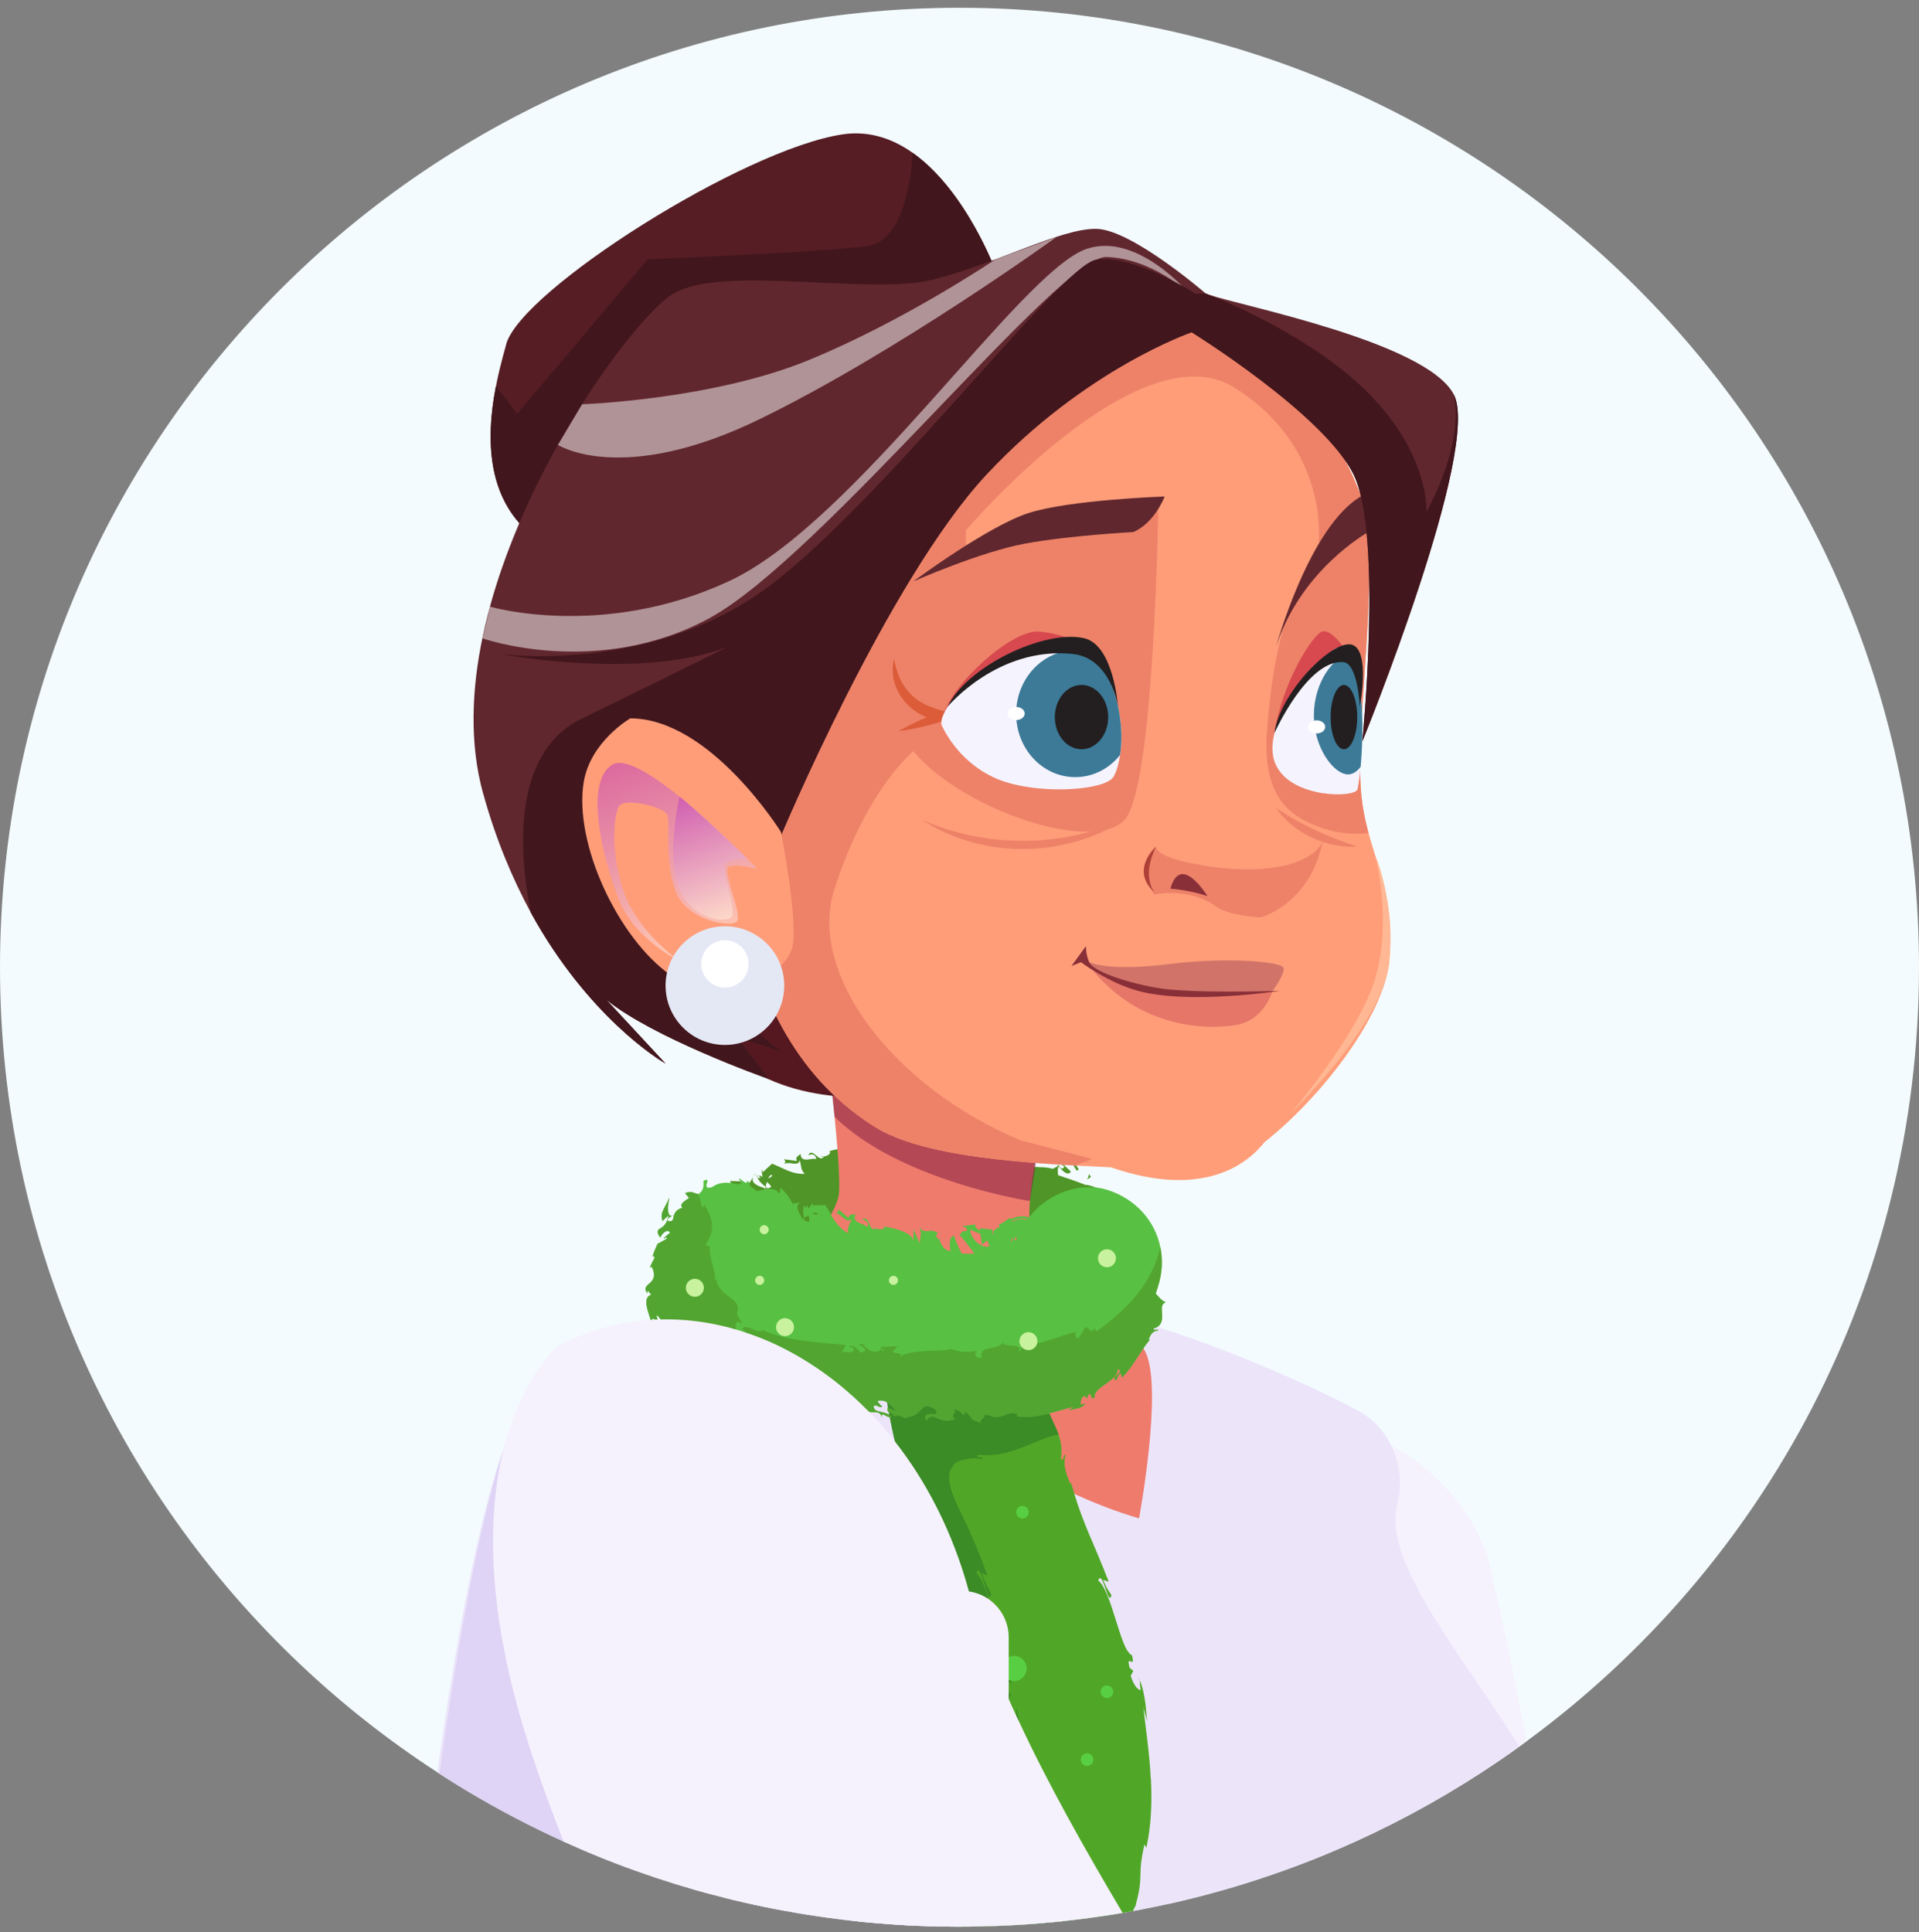
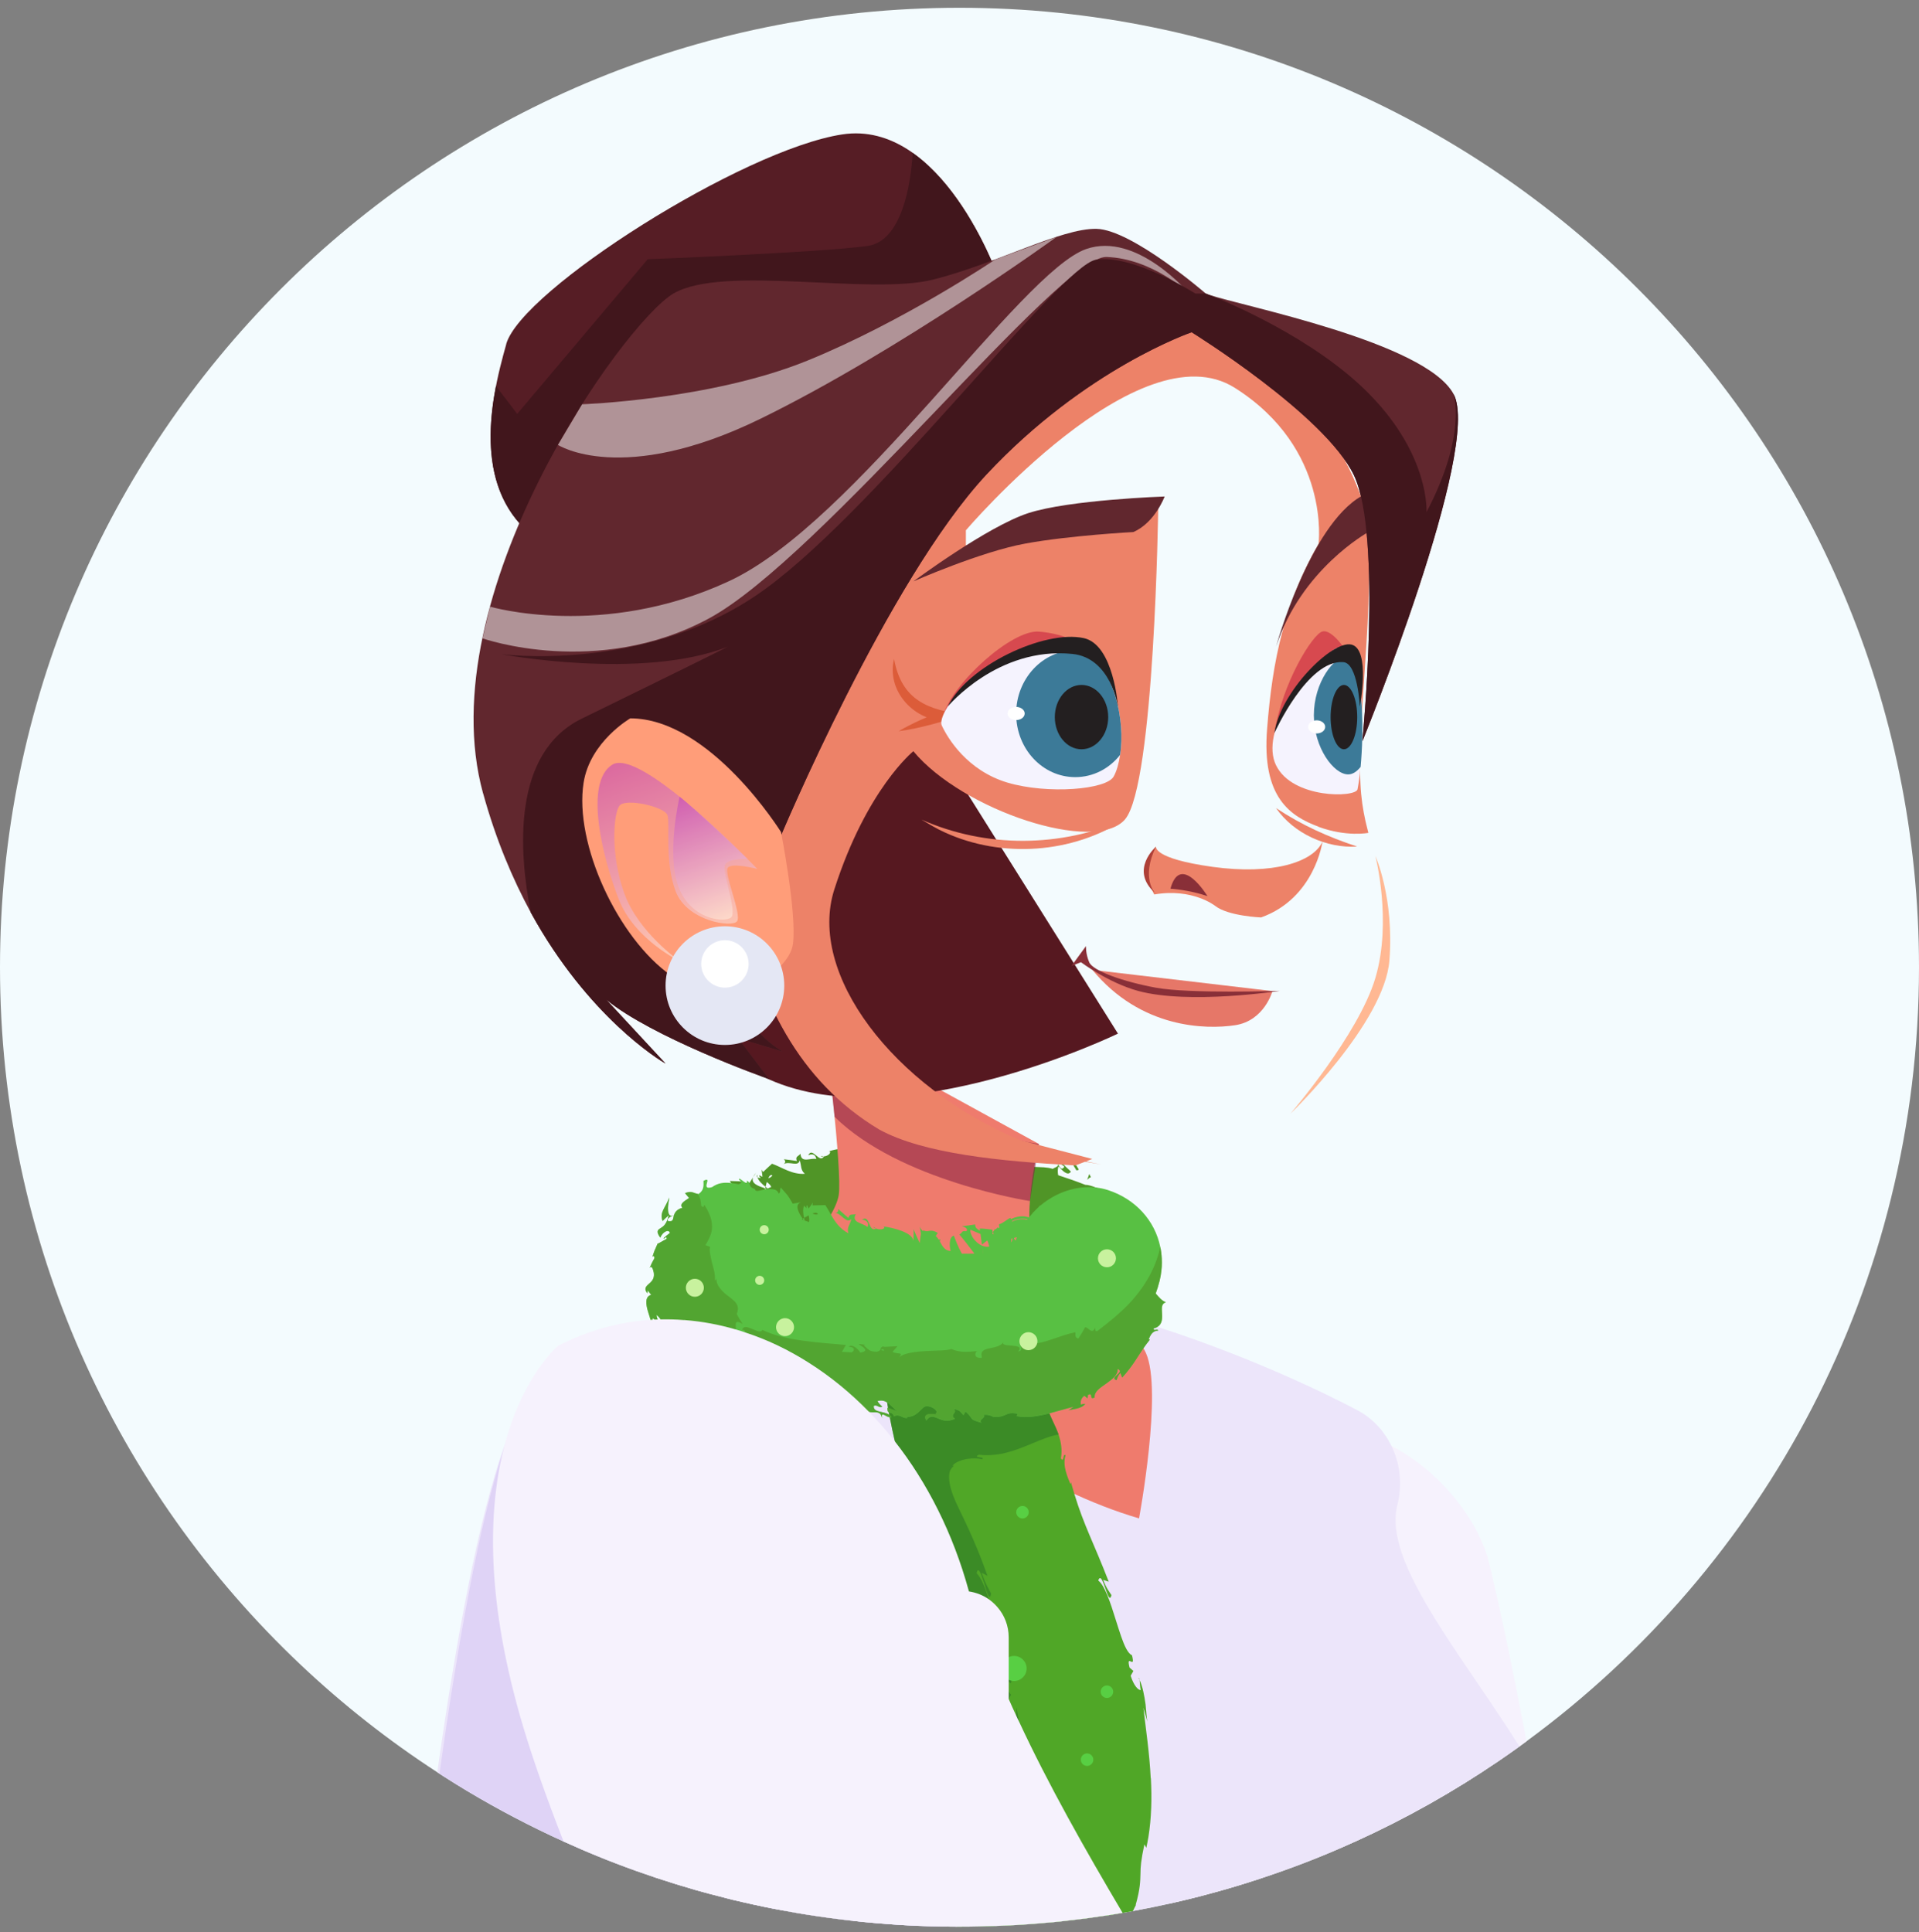
<svg xmlns="http://www.w3.org/2000/svg" width="144" height="145" viewBox="0 0 144 145" fill="none">
  <rect x="0" y="0" width="144" height="145" fill="#808080" stroke="none" />
  <path d="M144 72.586C144 96.431 132.41 117.567 114.551 130.667C114.375 130.796 114.199 130.925 114.017 131.055C113.518 131.413 113.012 131.771 112.501 132.118C109.106 134.432 105.505 136.465 101.722 138.18C101.657 138.21 101.592 138.239 101.522 138.268C99.566 139.156 97.557 139.949 95.507 140.654C94.155 141.123 92.781 141.552 91.389 141.94H91.383C90.472 142.198 89.556 142.433 88.628 142.651C88.322 142.721 88.017 142.792 87.705 142.862C86.812 143.062 85.908 143.244 85.003 143.409C84.751 143.461 84.492 143.503 84.239 143.544C84.04 143.585 83.834 143.614 83.634 143.649C83.564 143.661 83.487 143.673 83.417 143.685C83.223 143.714 83.029 143.743 82.835 143.773C82.765 143.785 82.689 143.79 82.618 143.802C81.995 143.896 81.373 143.984 80.744 144.055C80.691 144.061 80.644 144.067 80.603 144.072C80.574 144.072 80.544 144.084 80.509 144.084C80.48 144.09 80.456 144.09 80.427 144.09C79.599 144.196 78.747 144.272 77.907 144.343C76.826 144.431 75.739 144.495 74.646 144.531C74.018 144.554 73.389 144.572 72.755 144.578C72.502 144.583 72.25 144.583 71.997 144.583H71.786C71.668 144.583 71.545 144.583 71.427 144.578C71.316 144.583 71.204 144.578 71.092 144.572C70.904 144.578 70.716 144.572 70.528 144.566C69.465 144.548 68.408 144.507 67.356 144.437C67.186 144.425 67.021 144.413 66.857 144.401C66.17 144.354 65.482 144.296 64.801 144.231C64.531 144.202 64.266 144.172 64.002 144.143C62.839 144.014 61.687 143.861 60.548 143.679C59.984 143.591 59.42 143.491 58.862 143.385C57.816 143.197 56.782 142.98 55.76 142.745C55.496 142.686 55.237 142.621 54.979 142.563C54.791 142.516 54.603 142.469 54.421 142.422C54.386 142.416 54.35 142.404 54.321 142.392C53.622 142.222 52.929 142.034 52.236 141.84C50.209 141.259 48.212 140.595 46.261 139.849C45.815 139.678 45.362 139.502 44.922 139.32C44.035 138.962 43.16 138.58 42.29 138.186C39.805 137.058 37.397 135.795 35.076 134.409C34.477 134.051 33.89 133.686 33.302 133.31C33.196 133.24 33.085 133.169 32.979 133.099C32.92 133.064 32.867 133.028 32.815 132.993C29.161 130.62 25.736 127.924 22.581 124.945C8.677 111.822 0 93.217 0 72.586C0 32.822 32.233 0.583 71.997 0.583C111.761 0.583 144 32.822 144 72.586Z" fill="#F3FBFE" />
  <path d="M114.552 130.667C114.375 130.796 114.199 130.925 114.017 131.055C113.518 131.413 113.012 131.771 112.501 132.118C109.106 134.432 105.505 136.465 101.722 138.18C101.657 138.21 101.593 138.239 101.522 138.268C99.566 139.155 97.557 139.949 95.507 140.653C94.156 141.123 92.781 141.552 91.389 141.94H91.383C90.472 142.198 89.556 142.433 88.628 142.651C88.322 142.721 88.017 142.792 87.705 142.862C87.159 141.188 86.636 139.508 86.166 137.834C84.704 132.623 83.758 127.471 84.134 122.813C84.469 118.771 85.796 115.094 88.669 112.068C93.233 106.676 98.262 106.723 100.852 107.228C102.115 107.481 103.314 107.921 104.412 108.503C108.007 110.382 110.633 113.743 111.597 116.75L111.644 116.909C112.777 121.52 113.594 125.756 114.393 129.85C114.446 130.126 114.499 130.397 114.552 130.667Z" fill="#F6F2FD" />
  <path d="M50.861 98.181C50.861 98.257 50.861 98.334 50.861 98.41C50.837 98.305 50.849 98.234 50.861 98.181Z" fill="#509527" />
  <path d="M50.42 96.701L50.555 96.636C50.491 96.719 50.438 96.76 50.42 96.701Z" fill="#509527" />
  <path d="M56.512 88.342C56.553 88.248 56.618 88.136 56.729 88.019L56.512 88.342Z" fill="#509527" />
  <path d="M57.734 102.904C57.822 103.016 57.916 103.116 58.01 103.216C57.587 103.239 57.769 103.057 57.734 102.904Z" fill="#509527" />
  <path d="M71.844 99.621C71.844 99.621 71.885 99.603 71.897 99.591C71.897 99.632 71.874 99.632 71.844 99.621Z" fill="#509527" />
  <path d="M77.836 100.848C77.784 100.848 77.701 100.813 77.584 100.713C77.637 100.76 77.742 100.801 77.836 100.848Z" fill="#509527" />
  <path d="M77.184 87.495H77.172C77.23 87.443 77.218 87.455 77.184 87.495Z" fill="#509527" />
  <path d="M65.177 85.528C65.177 85.528 65.188 85.539 65.199 85.539L65.177 85.55V85.522V85.528Z" fill="#509527" />
  <path d="M64.566 85.381C64.877 85.733 65.007 85.663 65.177 85.551L65.124 86.497L64.56 85.381H64.566Z" fill="#509527" />
  <path d="M61.593 86.738C61.664 86.844 61.711 86.803 61.811 86.779C61.734 86.779 61.658 86.773 61.593 86.738ZM71.744 99.562L71.733 99.668C71.774 99.656 71.809 99.644 71.844 99.621C71.821 99.609 71.78 99.585 71.744 99.562ZM86.243 93.905C86.248 93.864 86.237 93.823 86.266 93.782C86.248 93.752 86.237 93.746 86.225 93.735C86.195 93.564 86.166 93.4 86.125 93.241C86.131 93.229 86.143 93.224 86.148 93.212C86.137 93.206 86.125 93.194 86.113 93.188C86.107 93.159 86.107 93.129 86.096 93.106C86.055 92.947 86.002 92.789 85.937 92.624C85.978 92.53 86.043 92.442 86.131 92.389C86.025 92.313 85.96 92.478 85.89 92.519C85.884 92.507 85.878 92.495 85.872 92.483C85.878 92.348 85.878 92.213 85.878 92.078C85.82 92.096 85.772 92.125 85.725 92.154C85.626 91.949 85.502 91.743 85.379 91.543H85.373C85.215 91.291 85.038 91.05 84.85 90.827C84.574 90.51 84.275 90.233 83.957 90.022C83.981 89.916 83.904 89.752 83.846 89.611C83.358 89.57 82.765 89.305 82.254 89.117C82.254 89.117 82.25 89.117 82.242 89.117C81.925 88.994 81.643 88.906 81.443 88.912C80.773 88.647 80.092 88.412 79.405 88.189C79.358 87.954 79.364 87.725 79.428 87.514C79.663 87.784 80.121 88.312 80.356 87.919C80.215 87.754 79.98 87.59 79.839 87.414H79.834C79.745 87.308 79.698 87.202 79.722 87.091C79.54 87.249 79.581 87.337 79.663 87.396C79.663 87.402 79.669 87.402 79.669 87.402C79.798 87.496 80.004 87.537 79.692 87.707C79.528 87.643 79.475 87.496 79.422 87.384C79.416 87.361 79.405 87.337 79.393 87.32C79.399 87.343 79.405 87.367 79.405 87.384C79.405 87.578 79.093 87.619 79.005 87.713C78.512 87.567 78.142 87.596 77.683 87.567C77.654 87.561 77.625 87.561 77.595 87.561C77.466 87.549 77.331 87.531 77.184 87.502C77.172 87.514 77.161 87.537 77.149 87.555C77.002 87.519 76.855 87.478 76.708 87.443C76.667 87.355 76.626 87.267 76.597 87.173C76.503 86.891 76.462 86.603 76.561 86.456C76.144 86.35 76.074 86.585 75.745 86.374C76.409 86.027 75.621 86.421 75.651 85.922C75.287 85.798 75.475 86.139 75.287 86.221C75.234 86.157 75.116 85.969 75.128 85.834C74.893 86.104 75.216 86.632 75.163 87.032C75.157 87.067 75.152 87.102 75.14 87.132C74.958 87.097 74.776 87.061 74.594 87.032L74.605 86.967L74.629 86.844L74.523 86.82V86.956L74.517 87.02C74.341 86.997 74.159 86.979 73.977 86.95C73.977 86.932 73.983 86.909 73.988 86.891C74.082 86.257 74.259 85.54 74.464 85.24C74.476 84.947 74.059 85.499 73.894 85.51C73.36 85.927 73.207 85.052 72.778 85.205L73.06 85.493C72.984 85.604 72.408 85.405 72.326 85.228C72.302 85.393 72.561 86.098 72.367 86.286C71.668 86.309 71.04 85.381 71.092 84.882C71.462 85.076 71.821 85.252 72.179 85.457C72.25 85.04 71.415 84.993 71.48 84.5C71.133 84.529 70.781 84.57 70.434 84.618C70.564 84.635 70.963 84.758 70.799 84.982C70.358 84.952 70.57 85.052 70.276 85.24C70.522 85.493 70.846 85.957 71.139 86.439C71.192 86.527 71.245 86.615 71.298 86.703C71.022 86.691 70.746 86.685 70.47 86.679C70.399 86.544 70.335 86.403 70.27 86.262C70.094 85.869 69.953 85.51 69.876 85.34C69.63 85.41 69.594 85.792 69.63 86.104C69.653 86.286 69.694 86.444 69.724 86.503C69.359 86.527 69.165 86.227 68.972 85.933H68.966C68.766 85.628 68.566 85.346 68.179 85.428L68.461 85.223C68.278 85.152 67.668 85.352 67.668 85.223C67.626 85.287 67.597 85.381 67.573 85.481H67.568C67.515 85.704 67.497 85.969 67.573 86.098C67.35 85.863 67.127 85.628 66.886 85.399C66.98 85.54 66.986 86.174 67.033 86.286C66.769 86.345 66.493 85.522 66.651 85.387C66.181 85.945 66.263 85.669 65.935 86.274C65.929 86.286 65.923 86.298 65.917 86.309C65.888 86.303 65.864 86.274 65.852 86.227C65.788 86.022 65.858 85.546 65.94 85.469C65.559 85.328 65.359 85.446 65.2 85.546C65.406 85.616 65.523 85.816 65.588 86.063C65.659 86.339 65.664 86.668 65.682 86.973C65.547 86.991 65.418 87.002 65.288 87.02C64.936 86.585 64.578 86.151 64.202 85.722C64.272 85.839 64.484 86.491 64.49 86.568C64.343 86.127 63.532 86.11 62.839 86.239C62.574 86.28 62.334 86.35 62.146 86.421L62.251 86.397C62.398 86.533 62.099 86.762 61.822 86.779C61.817 86.779 61.811 86.779 61.811 86.785H61.822C61.482 87.343 60.971 86.022 60.648 86.691C61.059 86.515 61.212 86.732 61.253 86.979C60.847 86.856 60.119 87.332 60.066 86.579C59.89 86.797 59.661 86.767 59.796 87.12C59.467 87.067 59.138 87.032 58.809 86.991C58.897 87.038 59.02 87.226 58.791 87.361C59.238 87.097 59.907 87.602 60.007 87.067C60.154 87.502 60.054 87.79 60.395 88.083C59.443 88.154 58.697 87.602 57.934 87.326C57.705 87.531 57.481 87.737 57.264 87.948L57.152 87.772L57.217 88.312C57.076 88.242 56.97 88.171 56.97 88.224C56.97 88.277 57.023 88.33 57.094 88.389C57 88.395 56.906 88.389 56.847 88.354C56.923 88.618 57.188 88.853 57.446 89.059C57.475 88.935 57.511 88.818 57.54 88.7C57.693 88.812 57.822 88.935 57.875 89.07C57.781 89.106 57.693 89.147 57.605 89.188C57.552 89.141 57.499 89.106 57.446 89.059C57.434 89.094 57.428 89.135 57.417 89.176C57.458 89.188 57.493 89.2 57.534 89.217C57.511 89.223 57.493 89.235 57.469 89.246C57.446 89.252 57.417 89.264 57.393 89.276C57.393 89.27 57.393 89.264 57.399 89.258C57.405 89.229 57.411 89.205 57.417 89.176C56.923 89.006 56.33 88.824 56.512 88.348L56.23 88.777L56.195 88.829C56.13 88.812 56.071 88.788 56.019 88.771C55.983 88.765 55.948 88.753 55.919 88.747C55.784 88.706 55.695 88.683 55.613 88.665C55.408 88.63 55.267 88.647 54.773 88.624C54.791 88.689 54.826 88.73 54.867 88.777C54.949 88.853 55.043 88.918 55.008 89.035C54.644 88.894 54.438 89.194 54.297 89.476C54.139 89.763 54.021 90.069 53.833 89.881C53.352 90.04 53.404 89.623 53.046 89.705C53.099 89.74 53.193 89.811 53.122 89.881C52.94 89.863 52.752 89.846 52.564 89.846C52.541 90.057 53.011 89.793 52.794 90.222C52.723 90.251 52.658 90.275 52.6 90.304C51.971 90.58 51.572 90.88 51.395 91.467C51.125 91.837 51.019 91.679 50.925 91.485C50.837 91.291 50.779 91.085 50.614 91.485C50.837 91.743 51.09 91.99 50.955 92.448C50.673 92.607 50.438 92.483 50.173 92.877L50.632 92.994C50.497 93.37 50.338 93.664 50.696 93.74C50.438 94.011 50.426 94.246 50.497 94.416C50.344 94.692 50.109 94.575 49.903 94.334C49.686 94.093 49.533 93.735 49.457 93.635C49.562 93.993 49.568 94.269 49.615 94.51C49.651 94.751 49.733 94.957 50.021 95.139C50.062 94.962 50.109 94.786 50.173 94.61C50.42 95.192 50.273 95.432 50.156 95.632C50.056 95.826 50.003 95.961 50.526 96.161C50.45 95.791 50.684 95.35 50.955 95.55L50.749 96.079C50.878 96.12 50.814 95.779 50.978 95.996C50.878 96.149 50.684 96.478 50.555 96.642L50.585 96.631C50.602 96.924 50.661 97.212 50.714 97.506C50.72 97.4 50.831 97.365 50.884 97.5C50.867 97.729 50.867 97.952 50.861 98.187C50.908 97.958 51.102 98.105 51.29 98.323C51.483 98.599 51.395 98.845 51.29 99.063C51.284 99.08 51.272 99.104 51.266 99.121C51.137 99.386 51.031 99.603 51.442 99.791C51.372 99.715 51.419 99.662 51.354 99.58C51.472 99.644 51.601 99.703 51.73 99.756C51.348 100.073 51.654 100.555 52.047 100.96C52.435 101.371 52.864 101.724 52.617 102.153C53.334 102.123 52.746 101.994 52.529 101.178C52.735 101.219 52.934 101.266 53.134 101.289C52.981 101.131 52.794 101.072 52.676 100.849C53.081 100.913 53.31 101.131 53.504 101.377C53.686 101.642 53.822 101.929 53.939 102.135C54.244 102.117 54.092 101.389 54.679 101.83C55.114 102.106 55.02 102.264 54.861 102.388C54.709 102.517 54.491 102.605 54.791 102.787C55.002 102.675 55.208 102.552 55.402 102.423C56.095 103.028 56.794 102.752 57.446 102.693C57.593 102.734 57.669 102.787 57.71 102.846C58.063 102.717 58.445 102.828 58.827 102.887C59.208 102.969 59.59 103.022 59.843 102.858C59.69 102.793 60.066 102.464 60.078 102.311C60.283 102.305 60.495 102.3 60.706 102.276C60.824 102.264 60.947 102.253 61.065 102.229C60.648 102.264 60.559 102 60.383 101.771C60.665 101.683 60.859 101.765 61.065 101.706C60.9 101.671 60.747 101.624 60.824 101.436C61.023 101.436 61.176 101.448 61.317 101.471L61.764 101.536C61.746 101.595 61.681 101.653 61.623 101.694C61.758 101.63 62.069 101.606 62.245 101.418C62.292 101.424 62.357 101.412 62.463 101.383C62.498 101.201 62.651 101.007 62.798 100.872C62.821 100.854 62.845 100.831 62.868 100.813C62.921 100.831 62.956 100.854 62.968 100.89C63.021 101.013 62.868 101.213 62.751 101.26C63.015 101.201 63.15 101.066 63.221 100.913C63.25 100.86 63.268 100.802 63.279 100.749L63.737 100.825C63.737 100.825 63.726 100.831 63.708 100.837C63.743 100.843 63.767 100.837 63.796 100.831L64.548 100.948L64.848 101.001L64.995 101.025H65.001L66.076 101.195H66.087L66.252 101.225L67.062 101.354L68.214 101.542L74.053 102.476L71.216 101.283L66.781 99.427C66.969 99.421 67.156 99.538 67.303 99.386C67.245 99.403 67.227 99.356 67.18 99.356C67.286 99.339 67.374 99.298 67.456 99.245C67.591 99.151 67.685 99.016 67.767 98.881C67.838 98.845 67.891 98.804 67.95 98.763C68.102 98.939 68.138 99.033 68.196 99.11C68.273 99.198 68.384 99.257 68.79 99.392C68.596 99.257 68.801 99.121 68.895 98.992C68.942 98.928 68.96 98.863 68.883 98.798C69.066 98.775 69.242 98.816 69.389 98.916C69.436 98.939 69.477 98.975 69.518 99.01L69.489 98.969C70.329 99.104 70.188 98.622 70.951 98.951L70.869 99.11C71.151 99.251 71.457 99.327 71.768 99.386C71.827 99.392 71.879 99.409 71.932 99.415C71.95 99.445 71.974 99.462 71.997 99.474L72.038 99.439C72.132 99.45 72.232 99.462 72.332 99.474C72.314 99.538 72.326 99.591 72.461 99.609C72.485 99.562 72.52 99.538 72.549 99.497C72.79 99.527 73.025 99.556 73.26 99.591L73.295 99.327C73.759 99.392 74.276 99.556 74.552 99.215C74.658 99.844 73.824 99.127 73.983 99.709C74.112 99.65 74.188 99.556 74.441 99.568L74.27 99.891C75.34 99.967 75.868 99.844 76.702 100.161C76.761 100.185 76.82 100.208 76.885 100.238L76.873 100.185C76.943 100.232 77.002 100.285 77.031 100.361V100.373C77.043 100.402 77.049 100.437 77.049 100.467C77.049 100.473 77.049 100.484 77.049 100.49V100.52H77.055L77.425 100.478C77.437 100.52 77.454 100.567 77.46 100.619C77.507 100.572 77.507 100.52 77.496 100.467L77.642 100.449C77.701 100.555 77.766 100.619 77.842 100.655C77.877 100.678 77.912 100.69 77.954 100.702H77.96L78.43 99.58C79.064 99.838 79.687 100.003 80.333 100.061C80.45 100.079 80.574 100.085 80.697 100.085C80.844 100.091 80.997 100.091 81.149 100.079C81.496 100.067 81.848 100.014 82.219 99.932C82.835 99.791 83.399 99.509 83.904 99.151C84.051 99.039 84.192 98.928 84.327 98.798C84.791 98.393 85.197 97.9 85.532 97.383C85.796 96.983 85.984 96.507 86.102 96.008C86.272 95.327 86.313 94.592 86.237 93.911L86.243 93.905ZM50.361 94.951C50.15 94.833 50.414 94.557 50.497 94.422C50.596 94.68 50.773 94.81 50.361 94.951ZM57.652 88.412C57.74 88.23 57.84 88.119 57.963 88.201C57.869 88.336 57.763 88.395 57.652 88.412ZM62.175 101.125C62.14 101.095 62.104 101.066 62.075 101.031C62.028 101.424 61.793 101.225 61.582 101.078C61.699 101.037 61.758 101.007 61.793 100.984L61.84 101.095C61.958 101.148 62.04 101.142 62.069 100.913C62.193 100.948 62.193 101.031 62.175 101.125ZM66.363 99.057C66.44 99.092 66.51 99.121 66.581 99.133H66.34H66.105L65.335 98.81C65.706 98.634 66.058 98.904 66.363 99.051V99.057Z" fill="#509527" />
  <path d="M77.836 100.848C77.871 100.848 77.895 100.831 77.913 100.807L77.883 100.872L77.836 100.848Z" fill="#509527" />
  <path d="M77.913 100.807L77.96 100.696L77.913 100.807Z" fill="#509527" />
  <path d="M56.818 88.148C56.812 88.218 56.829 88.283 56.847 88.348C56.782 88.312 56.753 88.248 56.818 88.148Z" fill="#509527" />
  <path d="M57.687 102.84H57.711C57.711 102.84 57.734 102.881 57.734 102.899L57.687 102.84Z" fill="#509527" />
  <path d="M75.375 85.681C75.257 85.71 75.181 85.763 75.128 85.822C75.134 85.734 75.199 85.669 75.375 85.681Z" fill="#509527" />
  <path d="M84.85 90.827C84.962 90.897 85.068 90.974 85.173 91.056L85.044 91.015C84.986 90.95 84.915 90.891 84.85 90.827Z" fill="#509527" />
  <path d="M81.743 88.106L81.86 88.341C81.725 88.371 81.69 88.447 81.584 88.535L81.737 88.101L81.743 88.106Z" fill="#509527" />
  <path d="M80.75 87.813C80.75 87.678 80.292 87.261 80.791 87.472C80.791 87.608 81.149 87.848 80.75 87.813Z" fill="#509527" />
  <path d="M69.33 85.252C69.019 85.07 68.854 85.181 68.984 84.682C69.501 84.494 69.119 85.146 69.583 84.911C69.706 85.087 69.207 85.099 69.33 85.252Z" fill="#509527" />
  <path d="M69.33 85.252C69.383 85.281 69.436 85.317 69.489 85.364C69.401 85.317 69.354 85.281 69.33 85.252Z" fill="#509527" />
  <path d="M49.774 93.082H49.898C50.003 93.177 49.974 93.282 49.95 93.488C49.88 93.359 49.833 93.224 49.774 93.082Z" fill="#509527" />
  <path d="M50.643 98.851L50.591 98.763L51.06 98.745L50.643 98.851Z" fill="#509527" />
  <path d="M54.039 102.863C53.827 102.793 53.639 102.581 53.44 102.499C53.839 102.799 54.315 102.399 54.039 102.863Z" fill="#509527" />
  <path d="M114.017 131.055C113.518 131.413 113.012 131.771 112.501 132.118C109.106 134.432 105.505 136.465 101.722 138.18C101.657 138.21 101.593 138.239 101.522 138.268C99.566 139.155 97.557 139.949 95.507 140.653C94.156 141.123 92.781 141.552 91.389 141.94H91.383C90.472 142.198 89.556 142.433 88.628 142.651C88.322 142.721 88.017 142.792 87.705 142.862C86.812 143.062 85.908 143.244 85.003 143.409C84.751 143.461 84.492 143.503 84.24 143.544C84.04 143.585 83.834 143.614 83.634 143.649C83.564 143.661 83.488 143.673 83.417 143.685C83.223 143.714 83.029 143.743 82.835 143.773C82.765 143.785 82.689 143.79 82.618 143.802C81.996 143.896 81.373 143.984 80.744 144.055C80.691 144.061 80.644 144.066 80.603 144.072C80.574 144.072 80.544 144.084 80.509 144.084C80.48 144.09 80.456 144.09 80.427 144.09C79.599 144.196 78.747 144.272 77.907 144.343C76.826 144.431 75.739 144.495 74.647 144.531C74.018 144.554 73.389 144.572 72.755 144.578C72.502 144.583 72.25 144.583 71.997 144.583H71.786C71.668 144.583 71.545 144.583 71.427 144.578C71.316 144.583 71.204 144.578 71.093 144.572C70.904 144.578 70.716 144.572 70.529 144.566C69.465 144.548 68.408 144.507 67.356 144.437C67.186 144.425 67.022 144.413 66.857 144.401C66.17 144.354 65.482 144.296 64.801 144.231C64.531 144.202 64.266 144.172 64.002 144.143C62.839 144.014 61.688 143.861 60.548 143.679C59.984 143.591 59.42 143.491 58.862 143.385C57.816 143.197 56.782 142.98 55.76 142.745C55.496 142.686 55.237 142.621 54.979 142.563C54.791 142.516 54.603 142.469 54.421 142.422C54.386 142.416 54.35 142.404 54.321 142.392C53.622 142.222 52.929 142.034 52.236 141.84C50.209 141.259 48.212 140.595 46.261 139.849C45.815 139.678 45.362 139.502 44.922 139.32C44.035 138.962 43.16 138.58 42.29 138.186C39.805 137.058 37.397 135.795 35.076 134.409C34.477 134.051 33.89 133.686 33.302 133.31C33.197 133.24 33.085 133.169 32.979 133.099C32.92 133.064 32.868 133.028 32.815 132.993C34.242 122.872 35.934 113.807 37.873 108.426C38.084 107.827 38.301 107.275 38.531 106.77C38.607 106.593 38.677 106.429 38.754 106.27C39.423 104.861 40.123 103.903 40.845 103.498C42.355 102.658 45.157 101.289 48.787 99.961H48.793C48.875 99.932 48.964 99.903 49.046 99.873C49.298 99.779 49.557 99.685 49.821 99.597C50.291 99.433 50.773 99.268 51.266 99.115C51.319 99.092 51.372 99.08 51.419 99.062C52.653 98.669 53.957 98.287 55.32 97.946C57.105 97.494 58.991 97.094 60.941 96.801C62.827 96.513 64.778 96.313 66.757 96.254C66.951 96.243 67.145 96.237 67.339 96.237C68.055 96.213 68.778 96.213 69.506 96.237C70.159 96.254 70.816 96.284 71.474 96.337C72.308 96.401 73.149 96.484 73.983 96.595C77.02 96.977 80.039 97.617 82.9 98.393C83.223 98.481 83.54 98.569 83.858 98.657C84.016 98.704 84.175 98.745 84.334 98.792C85.191 99.039 86.031 99.297 86.848 99.568C95.342 102.305 101.669 105.73 101.669 105.73C102.885 106.317 103.831 107.31 104.412 108.503C105.058 109.824 105.246 111.387 104.859 112.909C104.013 116.21 107.185 120.874 110.851 126.279C111.92 127.847 112.995 129.433 114.017 131.055Z" fill="#ECE5FA" />
  <path opacity="0.45" d="M33.302 133.311C33.196 133.24 33.085 133.17 32.979 133.099C34.371 123.189 35.975 114.295 37.755 108.879C37.755 108.873 37.755 108.867 37.761 108.861C38.013 108.092 38.272 107.393 38.53 106.77C38.607 106.594 38.677 106.429 38.754 106.271C39.423 104.773 40.128 103.809 40.845 103.498C48.675 100.114 49.862 132.424 49.862 132.424C52.629 133.786 55.178 135.102 57.517 136.371C59.866 137.64 61.993 138.862 63.908 140.037C66.528 141.641 68.731 143.15 70.528 144.566C69.465 144.548 68.408 144.507 67.356 144.437C67.186 144.425 67.021 144.413 66.857 144.402C66.17 144.355 65.482 144.296 64.801 144.231C64.531 144.202 64.266 144.172 64.002 144.143C62.839 144.014 61.687 143.861 60.548 143.679C59.984 143.591 59.42 143.491 58.862 143.385C57.816 143.197 56.782 142.98 55.76 142.745C55.496 142.686 55.237 142.622 54.979 142.563C54.791 142.516 54.603 142.469 54.421 142.422C54.385 142.416 54.35 142.404 54.321 142.392C53.622 142.222 52.929 142.034 52.235 141.84C50.209 141.259 48.211 140.595 46.261 139.849C45.815 139.679 45.362 139.502 44.922 139.32C44.035 138.962 43.159 138.58 42.29 138.186C39.805 137.059 37.397 135.796 35.076 134.409C34.477 134.051 33.889 133.687 33.302 133.311Z" fill="#D0BEF3" />
  <path d="M61.887 77.033C61.887 77.033 63.215 87.842 62.939 89.669C62.657 91.514 59.443 95.027 59.443 95.027C59.443 95.027 70.922 109.654 85.473 113.942C85.473 113.942 87.259 104.349 85.99 101.535C84.745 98.769 79.393 96.519 78.33 95.397C76.109 93.059 77.96 85.845 77.96 85.845L61.887 77.033Z" fill="#EF7B6D" />
  <path opacity="0.55" d="M77.278 90.127C77.278 90.127 67.509 88.629 62.627 83.806L61.887 77.027C61.887 77.027 66.557 84.171 77.96 85.839L77.284 90.121L77.278 90.127Z" fill="#862043" />
  <path opacity="0.4" fill-rule="evenodd" clip-rule="evenodd" d="M63.908 140.037L64.66 141.999L64.002 144.143C62.839 144.014 61.687 143.861 60.548 143.679C59.984 143.591 59.42 143.491 58.862 143.385C58.398 140.918 57.922 138.456 57.517 136.371C56.888 133.128 56.424 130.802 56.424 130.802L56.953 129.357L65.758 135.613L61.37 133.44L63.908 140.037Z" fill="#2D241B" />
  <path d="M85.514 126.073C85.491 126.026 85.467 125.968 85.438 125.926C85.479 125.903 85.496 125.973 85.514 126.073Z" fill="#50A727" />
  <path d="M71.41 144.026C71.31 144.184 71.204 144.372 71.092 144.572C71.204 144.578 71.316 144.584 71.427 144.578C71.498 144.337 71.504 144.137 71.41 144.026ZM86.348 133.428C86.26 131.601 85.99 129.792 85.796 128.147L86.096 129.193C86.043 128.963 86.019 128.464 85.961 127.9C85.873 127.266 85.743 126.549 85.514 126.073C85.544 126.279 85.544 126.643 85.602 126.825C85.408 126.837 85.079 126.496 84.844 125.75L85.05 125.392L84.762 125.139C84.469 123.982 85.238 125.38 84.944 124.217C84.633 124.07 84.38 123.518 84.134 122.813C83.993 122.413 83.858 121.961 83.711 121.509C83.323 120.258 82.906 118.977 82.412 118.607C82.73 117.667 83.17 120.692 83.405 119.699C83.211 119.388 83.064 119.265 82.783 118.554L83.2 118.695C82.054 115.734 81.343 114.489 80.621 112.116C80.533 111.834 80.45 111.54 80.362 111.229L80.327 111.37C79.881 110.347 79.787 109.754 79.957 109.202C79.74 109.026 79.863 109.813 79.61 109.437C79.722 108.785 79.616 108.197 79.434 107.651C79.411 107.586 79.393 107.522 79.364 107.463C79.334 107.375 79.293 107.287 79.258 107.199C79.223 107.111 79.181 107.028 79.14 106.94C79.105 106.858 79.064 106.77 79.023 106.688C78.923 106.47 78.823 106.259 78.741 106.053C78.494 105.495 78.33 104.984 78.494 104.52C78.189 104.655 77.813 104.22 77.449 103.815C77.331 102.987 77.231 102.158 77.172 101.318C77.161 101.16 77.143 101.001 77.12 100.848C77.12 100.848 77.12 100.813 77.114 100.801C77.102 100.702 77.084 100.608 77.061 100.514C77.061 100.502 77.061 100.496 77.055 100.484C77.055 100.478 77.055 100.467 77.055 100.461C77.055 100.431 77.049 100.396 77.037 100.367V100.355C77.031 100.32 77.02 100.284 77.008 100.249C76.996 100.202 76.99 100.161 76.973 100.114C76.967 100.079 76.955 100.044 76.949 100.008C76.943 99.967 76.926 99.926 76.914 99.885C76.879 99.762 76.832 99.644 76.785 99.533C76.779 99.503 76.767 99.474 76.749 99.444C76.703 99.321 76.65 99.21 76.591 99.092C76.532 98.963 76.462 98.839 76.385 98.722C76.315 98.604 76.238 98.487 76.162 98.375C76.156 98.375 76.156 98.369 76.15 98.364C76.08 98.264 76.004 98.17 75.927 98.076C75.927 98.064 75.909 98.058 75.904 98.046C75.375 97.418 74.717 96.936 73.994 96.595C72.59 95.937 70.946 95.814 69.518 96.237C68.108 96.648 66.91 97.588 66.375 99.057C66.364 99.086 66.358 99.11 66.352 99.139C66.311 99.251 66.275 99.362 66.246 99.48C66.222 99.58 66.199 99.679 66.175 99.785C66.134 100.014 66.105 100.249 66.087 100.502C66.087 100.613 66.076 100.731 66.076 100.854C66.076 100.966 66.082 101.072 66.087 101.189C66.087 101.207 66.087 101.224 66.093 101.242C66.087 101.266 66.093 101.295 66.093 101.318C66.111 101.583 66.134 101.841 66.164 102.106C66.258 103.157 66.393 104.197 66.569 105.225C66.593 105.366 66.616 105.501 66.64 105.642C66.657 105.748 66.675 105.853 66.692 105.959C66.71 106.024 66.722 106.088 66.734 106.153C66.745 106.218 66.757 106.282 66.769 106.347C66.886 106.952 67.01 107.551 67.151 108.15C68.014 111.963 69.254 115.67 70.434 119.394C70.458 119.488 70.487 119.582 70.493 119.682C70.528 119.758 70.558 119.817 70.581 119.858C70.722 120.316 70.869 120.775 71.01 121.227C71.01 121.25 70.999 121.268 71.004 121.291C71.022 121.315 71.034 121.344 71.051 121.374C71.222 121.92 71.386 122.466 71.545 123.019C71.539 123.265 71.492 123.447 71.404 123.5C71.556 123.77 71.574 123.412 71.645 123.353C71.656 123.395 71.668 123.43 71.68 123.471L71.803 124.522C71.868 124.54 71.921 124.522 71.968 124.487C72.626 126.866 73.19 129.269 73.536 131.736C73.572 131.983 73.583 132.224 73.613 132.465C73.53 132.623 73.483 133.04 73.407 133.328C73.671 134.491 73.66 136.183 73.472 137.664C73.348 138.78 73.143 139.772 73.078 140.395C72.749 141.787 72.308 143.174 71.797 144.584H72.009C72.261 144.584 72.514 144.584 72.767 144.578C73.401 144.572 74.03 144.554 74.658 144.531C75.751 144.495 76.838 144.431 77.918 144.343C78.759 144.272 79.61 144.196 80.439 144.09C80.468 144.09 80.492 144.09 80.521 144.084C80.556 144.084 80.585 144.078 80.615 144.073C80.656 144.067 80.703 144.061 80.756 144.055C81.385 143.984 82.007 143.896 82.63 143.802C82.7 143.791 82.777 143.785 82.847 143.773C83.041 143.744 83.235 143.714 83.429 143.685C83.499 143.673 83.576 143.661 83.646 143.65C83.846 143.614 84.051 143.585 84.251 143.544C84.504 143.503 84.762 143.462 85.015 143.409C85.097 143.221 85.185 143.05 85.273 142.898L85.209 142.986C85.579 141.687 85.561 141.124 85.579 140.607C85.579 140.084 85.62 139.602 85.873 138.404L86.019 138.662C86.078 138.392 86.131 138.116 86.178 137.834C86.401 136.459 86.442 134.944 86.36 133.428H86.348Z" fill="#50A727" />
  <path d="M72.714 127.936L72.855 128.235L73.037 128.993L72.714 127.936Z" fill="#50A727" />
  <path d="M72.232 140.266L72.526 139.767C72.526 140.09 72.608 140.131 72.684 140.336L72.232 140.266Z" fill="#50A727" />
  <path d="M71.504 143.038C71.351 143.115 70.605 144.53 71.116 143.138C71.275 143.068 71.739 141.981 71.504 143.038Z" fill="#50A727" />
  <path opacity="0.63" d="M76.45 129.152C76.409 128.781 76.35 128.435 76.262 128.141C76.268 128.306 76.262 128.546 76.262 128.758C76.268 128.893 76.274 129.022 76.285 129.116C76.103 129.093 75.786 128.605 75.633 127.601L75.692 127.495L75.868 127.184L75.692 126.937L75.598 126.802C75.504 126.109 75.592 126.12 75.692 126.197C75.786 126.273 75.892 126.408 75.892 126.12C75.892 126.026 75.88 125.874 75.851 125.656C75.798 125.609 75.745 125.55 75.692 125.474C75.569 125.28 75.457 124.992 75.351 124.64C75.14 123.929 74.946 122.948 74.711 121.961C74.558 121.292 74.388 120.61 74.2 120.011C73.918 119.106 73.613 118.366 73.284 118.055C73.407 117.467 73.642 118.155 73.865 118.842C74.071 119.529 74.265 120.211 74.37 119.582C74.153 119.153 74.006 118.971 73.66 118.025L74.1 118.254C73.319 116.034 72.608 114.559 71.938 113.173C71.627 112.539 71.369 111.916 71.263 111.311C71.21 111.011 71.204 110.718 71.251 110.5C71.298 110.277 71.416 110.142 71.58 110.001L71.48 109.989C71.674 109.719 72.156 109.549 72.567 109.484C73.002 109.419 73.366 109.425 73.707 109.507C73.959 109.278 72.943 109.425 73.448 109.161C74.03 109.237 74.588 109.196 75.128 109.096H75.134C76.785 108.773 78.224 107.833 79.434 107.651C79.411 107.586 79.393 107.522 79.364 107.463C79.334 107.375 79.293 107.287 79.258 107.199C79.223 107.111 79.182 107.028 79.14 106.94C79.105 106.858 79.064 106.77 79.023 106.688C78.923 106.47 78.823 106.259 78.741 106.053C78.494 105.495 78.33 104.984 78.494 104.52C78.189 104.655 77.813 104.22 77.449 103.815C77.331 102.987 77.231 102.158 77.172 101.318C77.161 101.16 77.143 101.001 77.12 100.848C77.12 100.848 77.12 100.813 77.114 100.801C77.102 100.702 77.084 100.608 77.061 100.514C77.061 100.502 77.061 100.496 77.055 100.484C77.055 100.478 77.055 100.467 77.055 100.461C77.055 100.431 77.049 100.396 77.037 100.367V100.355C77.031 100.32 77.02 100.285 77.008 100.249C76.996 100.202 76.99 100.161 76.973 100.114C76.967 100.079 76.955 100.044 76.943 100.008C76.938 99.967 76.92 99.926 76.908 99.885C76.873 99.762 76.826 99.644 76.779 99.533C76.773 99.503 76.761 99.474 76.744 99.445C76.697 99.321 76.644 99.21 76.585 99.092C76.526 98.963 76.456 98.839 76.379 98.722C76.309 98.605 76.233 98.487 76.156 98.375C76.15 98.375 76.15 98.37 76.144 98.364C76.074 98.264 75.998 98.17 75.921 98.076C75.921 98.064 75.904 98.058 75.898 98.046C74.999 98.158 74.106 98.27 73.207 98.381C71.95 98.54 70.669 98.71 69.395 98.91C69.23 98.933 69.066 98.963 68.901 98.986C68.666 99.027 68.431 99.063 68.202 99.104C67.956 99.145 67.709 99.192 67.462 99.239C67.051 99.315 66.645 99.392 66.24 99.48C66.217 99.58 66.193 99.68 66.17 99.785C66.129 100.014 66.099 100.249 66.082 100.502C66.082 100.614 66.07 100.731 66.07 100.854C66.07 100.966 66.076 101.072 66.082 101.189C66.082 101.207 66.082 101.224 66.087 101.242C66.082 101.266 66.087 101.295 66.087 101.318C66.105 101.583 66.129 101.841 66.158 102.106C66.252 103.157 66.387 104.197 66.563 105.225C66.587 105.366 66.61 105.501 66.634 105.642C66.651 105.748 66.669 105.854 66.687 105.959C66.704 106.024 66.716 106.088 66.728 106.153C66.74 106.218 66.751 106.282 66.763 106.347C66.88 106.952 67.004 107.551 67.145 108.15C68.008 111.963 69.248 115.67 70.429 119.394C70.452 119.488 70.481 119.582 70.487 119.682C70.523 119.758 70.552 119.817 70.576 119.858C70.716 120.316 70.863 120.775 71.004 121.227C71.004 121.25 70.993 121.268 70.999 121.292C71.016 121.315 71.028 121.344 71.046 121.374C71.216 121.92 71.38 122.466 71.539 123.019C71.533 123.265 71.486 123.447 71.398 123.5C71.551 123.771 71.568 123.412 71.639 123.353C71.65 123.395 71.662 123.43 71.674 123.471L71.797 124.522C71.862 124.54 71.915 124.522 71.962 124.487C72.62 126.866 73.184 129.269 73.53 131.736C73.566 131.983 73.577 132.224 73.607 132.465C73.525 132.623 73.478 133.04 73.401 133.328C73.665 134.491 73.654 136.183 73.466 137.664C73.342 138.78 73.137 139.772 73.072 140.395C72.743 141.787 72.303 143.174 71.791 144.584H72.003C72.256 144.584 72.508 144.584 72.761 144.578C73.395 144.572 74.024 144.554 74.652 144.531C74.699 144.331 74.764 144.114 74.835 143.873L74.946 144.202C75.522 142.257 75.904 139.984 76.109 137.658C76.315 135.331 76.327 132.97 76.327 130.843C76.397 131.319 76.456 131.801 76.503 132.283C76.468 131.848 76.579 130.379 76.456 129.152H76.45ZM71.41 144.026C71.31 144.184 71.204 144.372 71.093 144.572C71.204 144.578 71.316 144.584 71.427 144.578C71.498 144.337 71.504 144.137 71.41 144.026Z" fill="#317A27" />
  <path d="M83.634 143.65C83.564 143.662 83.487 143.673 83.417 143.685C83.223 143.714 83.029 143.744 82.835 143.773C82.9 143.597 83.07 143.474 83.27 143.474C83.417 143.474 83.552 143.544 83.634 143.65Z" fill="#58CF43" />
  <path d="M82.594 126.948C82.594 127.207 82.806 127.418 83.064 127.418C83.323 127.418 83.534 127.207 83.534 126.948C83.534 126.69 83.323 126.479 83.064 126.479C82.806 126.479 82.594 126.69 82.594 126.948Z" fill="#58CF43" />
  <path d="M76.256 113.478C76.256 113.737 76.468 113.948 76.726 113.948C76.984 113.948 77.196 113.737 77.196 113.478C77.196 113.22 76.984 113.008 76.726 113.008C76.468 113.008 76.256 113.22 76.256 113.478Z" fill="#58CF43" />
  <path d="M81.103 132.048C81.103 132.306 81.314 132.518 81.573 132.518C81.831 132.518 82.043 132.306 82.043 132.048C82.043 131.789 81.831 131.578 81.573 131.578C81.314 131.578 81.103 131.789 81.103 132.048Z" fill="#58CF43" />
  <path d="M75.157 125.204C75.157 125.721 75.58 126.143 76.097 126.143C76.614 126.143 77.037 125.721 77.037 125.204C77.037 124.687 76.614 124.264 76.097 124.264C75.58 124.264 75.157 124.687 75.157 125.204Z" fill="#58CF43" />
  <path d="M65.547 92.042C65.564 92.172 65.635 92.154 65.747 92.183C65.664 92.154 65.594 92.107 65.547 92.042ZM87.482 97.717C87.182 97.617 86.953 97.329 86.724 97.065C86.836 96.754 86.936 96.442 87.012 96.125C87.077 95.873 87.118 95.626 87.147 95.373C87.159 95.262 87.171 95.156 87.177 95.044C87.188 94.839 87.188 94.633 87.177 94.427C87.165 94.134 87.13 93.846 87.065 93.57C86.665 91.602 85.209 89.975 83.141 89.305C82.847 89.211 82.553 89.146 82.254 89.117C82.254 89.117 82.25 89.117 82.242 89.117C80.767 88.947 79.246 89.487 78.095 90.445C78.059 90.462 78.03 90.486 77.989 90.492C77.971 90.521 77.971 90.533 77.965 90.556C77.819 90.685 77.683 90.821 77.554 90.962H77.519C77.519 90.962 77.507 90.997 77.507 91.014C77.413 91.12 77.313 91.232 77.231 91.343L77.219 91.355C77.108 91.326 76.996 91.29 76.873 91.279C76.52 91.249 76.162 91.332 75.915 91.461L75.862 91.484L75.821 91.39C75.563 91.49 75.228 91.831 74.964 91.866L74.987 92.113V92.16C74.987 92.16 74.981 92.166 74.981 92.172L74.917 92.131C74.881 92.107 74.905 92.125 74.893 92.119C74.887 92.119 74.881 92.113 74.87 92.113C74.834 92.125 74.793 92.154 74.781 92.201C74.729 92.219 74.682 92.248 74.641 92.289C74.652 92.26 74.652 92.225 74.664 92.195C74.641 92.248 74.617 92.295 74.599 92.33C74.576 92.354 74.552 92.383 74.535 92.412C74.523 92.418 74.517 92.412 74.505 92.418L74.523 92.43L74.511 92.442L74.499 92.477V92.489L74.494 92.495H74.499L74.511 92.507L74.57 92.559C74.57 92.559 74.546 92.577 74.529 92.589L74.57 92.624C74.57 92.624 74.505 92.624 74.482 92.612L74.464 92.277C74.106 92.225 73.806 92.189 73.519 92.189L73.542 92.354C73.348 92.248 73.154 92.131 73.178 91.884C72.843 91.937 72.508 91.984 72.167 92.019C72.291 92.037 72.684 92.166 72.526 92.389C72.085 92.354 72.297 92.46 71.991 92.642C72.267 92.953 72.708 93.523 73.119 94.069C72.802 94.075 72.49 94.087 72.173 94.075C71.874 93.534 71.662 92.959 71.58 92.724C71.169 92.806 71.251 93.699 71.345 93.875C70.893 93.869 70.716 93.505 70.528 93.17L70.558 92.965C70.528 92.982 70.493 93.006 70.452 93.041C70.387 92.93 70.311 92.835 70.217 92.759C70.276 92.647 70.34 92.553 70.382 92.536C70.035 92.295 69.806 92.348 69.612 92.389H69.6C69.6 92.389 69.6 92.377 69.588 92.377V92.389C69.406 92.389 69.271 92.36 69.318 92.289C69.295 92.313 69.277 92.348 69.254 92.383C69.177 92.33 69.101 92.23 69.019 92.042L69.107 92.583L69.095 92.671C69.095 92.671 69.089 92.683 69.089 92.689L69.03 93.141C69.03 93.141 69.03 93.147 69.036 93.147H69.03L69.013 93.282C68.854 92.93 68.69 92.583 68.543 92.23C68.566 92.365 68.555 93.047 68.531 93.129C68.525 92.495 67.004 92.119 66.234 92.025L66.346 92.06C66.428 92.248 66.029 92.307 65.747 92.189C65.13 92.524 65.324 91.108 64.683 91.52C65.159 91.584 65.189 91.843 65.1 92.084C64.777 91.766 63.843 91.772 64.219 91.108C63.937 91.191 63.749 91.038 63.667 91.402L62.88 90.715C62.921 90.809 62.921 91.032 62.639 91.003C63.174 91.061 63.485 91.872 63.89 91.478C63.785 91.925 63.52 92.107 63.667 92.548C63.015 92.213 62.657 91.678 62.357 91.155C62.21 90.903 62.081 90.656 61.934 90.433L60.965 90.456L61 90.245L60.677 90.691C60.606 90.539 60.577 90.421 60.536 90.456C60.501 90.498 60.507 90.568 60.524 90.656C60.442 90.603 60.371 90.527 60.348 90.462C60.219 90.709 60.266 91.067 60.336 91.396C60.448 91.332 60.565 91.267 60.677 91.202C60.724 91.39 60.748 91.567 60.706 91.702C60.595 91.666 60.489 91.625 60.377 91.59C60.366 91.525 60.354 91.461 60.336 91.396C60.301 91.414 60.266 91.437 60.23 91.461C60.254 91.496 60.272 91.525 60.289 91.555C60.242 91.537 60.201 91.52 60.154 91.508C60.178 91.49 60.201 91.478 60.23 91.461C59.919 90.991 59.602 90.415 60.09 90.221L59.484 90.327C59.085 89.616 59.144 89.757 58.592 89.117C58.486 89.27 58.609 89.487 58.433 89.563C58.362 89.375 58.233 89.287 58.081 89.258C57.928 89.223 57.663 89.205 57.469 89.246C57.452 89.246 57.434 89.246 57.422 89.252C57.417 89.252 57.405 89.252 57.399 89.258C56.976 89.328 56.7 89.487 56.641 89.223C56.248 89.111 56.295 88.929 56.23 88.776C56.206 88.712 56.154 88.647 56.03 88.6C56.048 88.647 56.077 88.741 56.019 88.77C56.013 88.782 55.995 88.788 55.977 88.788C55.96 88.77 55.936 88.759 55.919 88.747C55.778 88.635 55.637 88.541 55.49 88.441C55.39 88.529 55.549 88.588 55.613 88.665C55.654 88.718 55.648 88.782 55.437 88.87C55.231 88.829 55.043 88.8 54.867 88.776C54.303 88.712 53.874 88.77 53.434 89.082C52.482 89.375 53.551 88.212 52.788 88.612C52.794 88.953 52.846 89.317 52.412 89.599C52.394 89.599 52.382 89.599 52.365 89.599C52.318 89.593 52.276 89.581 52.241 89.569C52.13 89.54 52.042 89.493 51.942 89.469C51.895 89.458 51.848 89.452 51.789 89.452C51.689 89.452 51.566 89.475 51.401 89.54L51.707 89.904C51.295 90.168 50.961 90.38 51.207 90.638C50.79 90.75 50.643 90.985 50.579 91.179C50.267 91.367 50.144 91.126 50.127 90.785C50.103 90.445 50.221 90.004 50.221 89.869C49.921 90.68 49.469 90.979 49.721 91.631C49.868 91.484 50.015 91.338 50.179 91.202C50.021 91.896 49.762 92.048 49.545 92.183C49.345 92.313 49.216 92.418 49.551 92.882C49.692 92.483 50.168 92.189 50.273 92.524C50.109 92.647 49.944 92.783 49.792 92.924C49.874 93.035 50.009 92.665 50.027 92.965C49.968 92.994 49.892 93.041 49.803 93.094C49.797 93.1 49.786 93.1 49.78 93.106C49.615 93.2 49.427 93.305 49.304 93.358H49.334C49.257 93.523 49.187 93.687 49.116 93.852C49.057 94.01 48.999 94.175 48.952 94.339C49.01 94.216 49.128 94.24 49.104 94.427C48.969 94.662 48.846 94.909 48.746 95.162C48.887 94.933 48.999 95.197 49.063 95.526C49.122 95.99 48.881 96.178 48.67 96.366C48.464 96.548 48.294 96.73 48.593 97.065C48.564 96.959 48.623 96.936 48.593 96.824L48.864 97.171C48.382 97.294 48.458 97.888 48.64 98.469C48.699 98.669 48.77 98.868 48.822 99.056C48.916 99.409 48.94 99.72 48.675 99.914C48.717 99.938 48.752 99.955 48.787 99.973H48.793C49.034 100.096 49.063 100.055 49.046 99.885C49.016 99.72 48.94 99.427 48.975 99.045C48.975 99.004 48.981 98.957 48.987 98.915C49.034 98.957 49.081 98.998 49.128 99.039C49.251 99.145 49.38 99.25 49.516 99.35C49.474 99.233 49.416 99.133 49.363 99.027C49.31 98.927 49.275 98.822 49.269 98.68C49.398 98.786 49.498 98.898 49.58 99.021C49.703 99.203 49.774 99.403 49.821 99.609C49.915 99.961 49.921 100.32 49.968 100.601C50.279 100.748 50.385 99.961 50.831 100.695C51.184 101.183 51.043 101.283 50.831 101.33C50.626 101.377 50.361 101.353 50.62 101.671C50.878 101.671 51.137 101.659 51.384 101.624C51.918 102.517 52.711 102.505 53.322 102.71C53.44 102.804 53.481 102.887 53.492 102.951C54.197 103.004 54.579 103.944 55.108 103.962C55.043 103.821 55.49 103.75 55.584 103.65L56.248 104.197C56.001 103.956 56.101 103.697 56.13 103.421C56.377 103.539 56.447 103.738 56.606 103.832C56.535 103.697 56.465 103.556 56.641 103.48L57.352 104.238C57.287 104.273 57.176 104.255 57.088 104.244C57.305 104.314 57.722 104.649 58.11 104.514C58.116 104.396 58.039 104.261 58.051 104.138C57.687 104.373 57.622 104.056 57.558 103.797C58.139 104.044 57.734 103.774 58.081 103.668C58.498 103.809 58.556 104.238 58.368 104.443C58.879 104.484 59.056 104.455 59.461 104.884L59.479 104.473L59.89 104.719L59.667 104.144C60.601 104.12 59.631 104.86 60.648 104.907L60.748 104.567C61.076 104.796 61.047 105.413 61.447 105.078C61.758 105.377 60.7 105.401 61.535 105.695C61.728 105.554 62.087 105.513 62.351 105.501C62.551 105.695 62.163 105.824 61.952 105.789C63.121 106.182 62.986 104.802 64.002 105.507C63.55 105.665 64.184 106.259 63.244 106.029C63.649 106.341 64.243 105.724 64.63 106.206L64.419 105.695C64.589 105.718 64.748 105.924 64.83 105.994L64.86 105.648C64.965 105.806 65.077 105.894 65.194 105.941C65.6 106.088 66.04 105.765 66.199 106.423C66.087 105.859 66.469 106.335 66.757 106.358C66.81 106.37 66.863 106.364 66.904 106.329C66.851 106.264 66.786 106.212 66.722 106.165C66.258 105.871 65.523 106.024 65.564 105.507C65.817 105.377 65.964 105.695 66.211 105.565C66.076 105.454 65.888 105.26 65.852 105.137C66.146 105.06 66.369 105.119 66.557 105.236C66.874 105.419 67.092 105.765 67.362 105.9L66.628 105.653L66.593 105.642C66.581 105.847 66.616 105.93 66.681 105.971C66.792 106.041 66.98 105.977 67.08 106.288C67.527 106.041 67.773 106.529 68.132 106.382C68.043 106.376 68.043 106.317 67.955 106.306C68.831 106.441 69.177 105.501 69.512 105.53C69.853 105.477 70.47 105.847 70.217 106.076C70.487 106.264 69.077 105.806 69.506 106.605C70.041 105.824 70.464 106.875 71.451 106.546C71.521 106.529 71.592 106.499 71.662 106.464C71.192 106.141 71.956 105.977 71.539 105.73C72.05 105.812 72.067 105.947 72.297 106.2L72.455 105.924C73.142 106.523 72.614 106.482 73.671 106.77C73.313 106.57 74.077 106.358 73.8 106.176C74.088 106.147 74.364 106.206 74.588 106.358L74.546 106.323C75.616 106.376 75.369 105.906 76.362 106.088L76.285 106.27C77.055 106.423 77.901 106.276 78.741 106.065C79.364 105.906 79.98 105.712 80.562 105.571L80.18 105.847C80.374 105.747 81.161 105.753 81.437 105.348C81.349 105.372 81.179 105.366 81.114 105.419C81.055 105.242 81.097 104.925 81.373 104.743L81.614 104.943L81.637 104.684C82.083 104.449 81.684 105.113 82.142 104.872C82.089 104.443 82.547 104.156 83.006 103.832C83.464 103.509 83.922 103.145 83.858 102.734C84.498 102.969 83.17 103.386 83.787 103.574C83.858 103.404 83.852 103.28 84.075 103.033L84.21 103.38C85.032 102.464 85.314 101.882 85.796 101.189C85.937 100.983 86.096 100.766 86.29 100.525H86.195C86.366 100.061 86.542 99.879 86.918 99.85C86.83 99.679 86.577 99.932 86.554 99.697C86.671 99.673 86.765 99.632 86.848 99.579C87.177 99.385 87.218 99.01 87.206 98.669C87.188 98.234 87.1 97.852 87.482 97.729V97.717ZM76.191 92.912C76.191 92.912 76.18 92.877 76.18 92.859C76.215 92.853 76.256 92.853 76.291 92.847C76.297 92.841 76.297 92.847 76.303 92.841C76.291 92.882 76.285 92.918 76.268 92.953C76.256 93 76.244 93.041 76.227 93.088C76.18 93.047 76.133 93.006 76.091 92.959C76.097 92.935 76.097 92.912 76.103 92.894C76.109 92.888 76.109 92.882 76.115 92.871L76.203 92.953C76.203 92.953 76.197 92.924 76.191 92.912ZM76.168 92.83V92.812C76.168 92.812 76.203 92.806 76.221 92.806C76.203 92.818 76.186 92.83 76.162 92.83H76.168ZM76.009 91.596C76.285 91.449 76.738 91.408 77.114 91.49C77.114 91.496 77.108 91.502 77.102 91.508C77.084 91.514 77.061 91.525 77.037 91.531C76.843 91.49 76.638 91.473 76.444 91.508C76.315 91.531 76.197 91.567 76.091 91.608C76.044 91.625 75.986 91.655 75.956 91.672H75.945L75.927 91.637L76.009 91.596ZM75.886 92.953H75.892C75.892 92.953 75.939 92.947 75.968 92.93V92.971C75.962 93 75.956 93.029 75.956 93.059C75.939 93.118 75.915 93.176 75.903 93.223C75.898 93.223 75.892 93.217 75.886 93.211C75.874 93.118 75.874 93.029 75.886 92.953ZM75.24 93.758L75.263 93.769V93.781L75.24 93.769V93.758ZM72.814 92.277C73.066 92.389 73.319 92.495 73.577 92.6L73.683 93.399C73.889 93.241 74.053 93.112 74.082 93.088C74.141 93.182 74.188 93.347 74.235 93.546C74.047 93.576 73.865 93.546 73.695 93.476L73.777 94.057H73.771L73.695 93.476C73.166 93.253 72.772 92.647 72.814 92.277ZM61.376 91.12C61.206 91.161 61.071 91.126 60.965 91.061C61.165 90.985 61.323 90.979 61.376 91.12ZM50.121 91.625C50.015 91.402 50.408 91.261 50.573 91.185C50.479 91.484 50.561 91.702 50.121 91.625Z" fill="#58C043" />
  <path opacity="0.63" d="M87.482 97.718C87.182 97.618 86.953 97.33 86.724 97.066C86.836 96.754 86.936 96.443 87.012 96.126C87.077 95.873 87.118 95.626 87.147 95.374C87.159 95.262 87.171 95.156 87.177 95.045C87.188 94.839 87.188 94.633 87.177 94.428C87.159 94.14 87.124 93.852 87.065 93.57C86.871 94.469 86.536 95.274 86.107 96.002C85.867 96.413 85.591 96.801 85.303 97.165C84.856 97.735 84.357 98.217 83.863 98.651H83.858C83.769 98.74 83.675 98.816 83.587 98.892C83.188 99.233 82.788 99.539 82.342 99.885C82.154 99.926 82.183 99.732 82.201 99.603C81.936 100.22 81.672 99.562 81.42 99.603C81.337 99.762 81.249 99.92 81.155 100.073C81.079 100.202 81.002 100.326 80.92 100.449C80.656 100.373 80.697 100.202 80.703 100.079C80.703 100.038 80.703 100.003 80.691 99.973C80.574 99.997 80.456 100.026 80.339 100.056C79.516 100.267 78.712 100.637 77.924 100.784H77.918L77.83 100.802C77.83 100.802 77.778 100.807 77.754 100.813H77.725C77.519 100.843 77.319 100.854 77.12 100.843C77.002 100.837 76.879 100.819 76.761 100.79C76.65 100.872 76.62 100.948 76.614 101.025C76.614 101.195 76.743 101.342 76.391 101.424C77.031 100.719 74.911 101.189 75.328 100.684C74.846 101.407 73.401 100.901 73.683 101.882C73.054 101.971 73.142 101.489 73.319 101.389C72.585 101.46 71.991 101.501 71.374 101.225C71.339 101.248 71.286 101.266 71.216 101.277C70.681 101.395 69.183 101.313 68.214 101.536C67.861 101.612 67.579 101.73 67.433 101.906C67.861 101.413 67.391 101.659 66.974 101.448L67.062 101.348L67.344 101.019L66.41 101.072C66.222 101.031 66.17 101.048 66.175 101.089C66.111 101.101 66.105 101.142 66.087 101.195C66.087 101.207 66.087 101.225 66.082 101.242C66.058 101.307 65.993 101.383 65.805 101.436C65.617 101.436 65.488 101.418 65.382 101.383H65.376C65.142 101.307 65.059 101.154 64.848 100.995C64.836 100.984 64.83 100.978 64.819 100.972L64.901 100.925H64.912L64.889 100.913L64.495 100.854C64.407 100.849 64.454 100.89 64.548 100.943C64.777 101.095 65.282 101.389 64.542 101.501C64.531 101.383 63.978 100.784 63.685 101.06C64.202 101.084 64.114 101.371 63.914 101.483L63.179 101.442L63.473 100.931C63.391 100.925 63.303 100.913 63.221 100.907C63.138 100.901 63.05 100.89 62.968 100.884C62.909 100.878 62.856 100.872 62.798 100.866C62.51 100.843 62.222 100.819 61.928 100.796C61.4 100.743 60.842 100.684 60.307 100.614C59.232 100.467 58.163 100.255 57.205 99.797C57.123 100.02 56.77 99.868 56.441 99.727C56.112 99.591 55.795 99.456 55.69 99.803L55.801 99.791C55.907 99.873 55.936 99.938 55.907 99.985C55.848 100.138 55.29 100.108 55.026 99.844C55.132 99.862 55.178 99.826 55.196 99.762C55.29 99.527 54.985 98.916 55.731 99.351C55.56 99.11 55.413 98.857 55.284 98.605C55.396 98.329 55.396 98.117 55.319 97.947C55.225 97.706 54.996 97.529 54.738 97.33C54.28 97.001 53.722 96.507 53.763 95.938C53.733 96.026 53.681 96.067 53.645 96.09C53.681 95.567 53.534 95.162 53.41 94.686C53.299 94.199 53.193 93.711 53.299 93.576L52.94 93.441C53.246 92.912 53.399 92.566 53.428 92.166C53.434 91.773 53.416 91.279 52.852 90.41C52.817 90.469 52.817 90.709 52.617 90.48C52.617 90.421 52.611 90.363 52.6 90.298C52.582 90.087 52.529 89.852 52.365 89.587C52.359 89.587 52.359 89.581 52.359 89.581C52.318 89.576 52.276 89.57 52.241 89.558C52.13 89.529 52.042 89.482 51.942 89.458C51.895 89.446 51.848 89.44 51.789 89.44C51.689 89.44 51.566 89.464 51.401 89.529L51.707 89.893C51.295 90.157 50.961 90.369 51.207 90.627C50.79 90.739 50.643 90.974 50.579 91.168C50.267 91.356 50.144 91.115 50.127 90.774C50.103 90.433 50.221 89.993 50.221 89.858C49.921 90.668 49.469 90.968 49.721 91.62C49.868 91.473 50.015 91.326 50.179 91.191C50.021 91.884 49.762 92.037 49.545 92.172C49.345 92.301 49.216 92.407 49.551 92.871C49.692 92.472 50.168 92.178 50.273 92.513C50.109 92.636 49.944 92.771 49.792 92.912C49.874 93.024 50.009 92.654 50.027 92.953C49.968 92.983 49.892 93.03 49.803 93.083C49.797 93.088 49.786 93.088 49.78 93.094C49.615 93.188 49.427 93.294 49.304 93.347H49.334C49.257 93.511 49.187 93.676 49.116 93.84C49.057 93.999 48.999 94.163 48.952 94.328C49.01 94.205 49.128 94.228 49.104 94.416C48.969 94.651 48.846 94.898 48.746 95.15C48.887 94.921 48.999 95.186 49.063 95.515C49.122 95.979 48.881 96.167 48.67 96.355C48.464 96.537 48.294 96.719 48.593 97.054C48.564 96.948 48.623 96.924 48.593 96.813L48.864 97.159C48.382 97.283 48.458 97.876 48.64 98.458C48.699 98.657 48.77 98.857 48.822 99.045C48.916 99.398 48.94 99.709 48.675 99.903C48.717 99.926 48.752 99.944 48.787 99.962H48.793C49.034 100.085 49.063 100.044 49.046 99.873C49.016 99.709 48.94 99.415 48.975 99.033C48.975 98.992 48.981 98.945 48.987 98.904C49.034 98.945 49.081 98.986 49.128 99.028C49.251 99.133 49.38 99.239 49.516 99.339C49.474 99.221 49.416 99.121 49.363 99.016C49.31 98.916 49.275 98.81 49.269 98.669C49.398 98.775 49.498 98.886 49.58 99.01C49.703 99.192 49.774 99.392 49.821 99.597C49.915 99.95 49.921 100.308 49.968 100.59C50.279 100.737 50.385 99.95 50.831 100.684C51.184 101.172 51.043 101.272 50.831 101.319C50.626 101.366 50.361 101.342 50.62 101.659C50.878 101.659 51.137 101.648 51.384 101.612C51.918 102.505 52.711 102.493 53.322 102.699C53.44 102.793 53.481 102.875 53.492 102.94C54.197 102.993 54.579 103.933 55.108 103.95C55.043 103.809 55.49 103.739 55.584 103.639L56.248 104.185C56.001 103.944 56.101 103.686 56.13 103.41C56.377 103.527 56.447 103.727 56.606 103.821C56.535 103.686 56.465 103.545 56.641 103.469L57.352 104.226C57.287 104.262 57.176 104.244 57.088 104.232C57.305 104.303 57.722 104.638 58.11 104.502C58.116 104.385 58.039 104.25 58.051 104.127C57.687 104.361 57.622 104.044 57.558 103.786C58.139 104.033 57.734 103.762 58.081 103.657C58.498 103.798 58.556 104.226 58.368 104.432C58.879 104.473 59.056 104.444 59.461 104.873L59.479 104.461L59.89 104.708L59.667 104.132C60.601 104.109 59.631 104.849 60.648 104.896L60.748 104.555C61.076 104.784 61.047 105.401 61.447 105.066C61.758 105.366 60.7 105.39 61.535 105.683C61.728 105.542 62.087 105.501 62.351 105.489C62.551 105.683 62.163 105.812 61.952 105.777C63.121 106.171 62.986 104.79 64.002 105.495C63.55 105.654 64.184 106.247 63.244 106.018C63.649 106.329 64.243 105.713 64.63 106.194L64.419 105.683C64.589 105.707 64.748 105.912 64.83 105.983L64.86 105.636C64.965 105.795 65.077 105.883 65.194 105.93C65.6 106.077 66.04 105.754 66.199 106.412C66.087 105.848 66.469 106.324 66.757 106.347C66.81 106.359 66.863 106.353 66.904 106.318C66.851 106.253 66.786 106.2 66.722 106.153C66.258 105.859 65.523 106.012 65.564 105.495C65.817 105.366 65.964 105.683 66.211 105.554C66.076 105.442 65.888 105.249 65.852 105.125C66.146 105.049 66.369 105.108 66.557 105.225C66.874 105.407 67.092 105.754 67.362 105.889L66.628 105.642L66.593 105.63C66.581 105.836 66.616 105.918 66.681 105.959C66.792 106.03 66.98 105.965 67.08 106.277C67.527 106.03 67.773 106.517 68.132 106.371C68.043 106.365 68.043 106.306 67.955 106.294C68.831 106.429 69.177 105.489 69.512 105.519C69.853 105.466 70.47 105.836 70.217 106.065C70.487 106.253 69.077 105.795 69.506 106.594C70.041 105.812 70.464 106.864 71.451 106.535C71.521 106.517 71.592 106.488 71.662 106.453C71.192 106.13 71.956 105.965 71.539 105.718C72.05 105.801 72.067 105.936 72.297 106.188L72.455 105.912C73.142 106.512 72.614 106.47 73.671 106.758C73.313 106.559 74.077 106.347 73.8 106.165C74.088 106.136 74.364 106.194 74.588 106.347L74.546 106.312C75.616 106.365 75.369 105.895 76.362 106.077L76.285 106.259C77.055 106.412 77.901 106.265 78.741 106.053C79.364 105.895 79.98 105.701 80.562 105.56L80.18 105.836C80.374 105.736 81.161 105.742 81.437 105.337C81.349 105.36 81.179 105.354 81.114 105.407C81.055 105.231 81.097 104.914 81.373 104.732L81.614 104.931L81.637 104.673C82.083 104.438 81.684 105.102 82.142 104.861C82.089 104.432 82.547 104.144 83.006 103.821C83.464 103.498 83.922 103.134 83.858 102.723C84.498 102.958 83.17 103.375 83.787 103.563C83.858 103.392 83.852 103.269 84.075 103.022L84.21 103.369C85.032 102.452 85.314 101.871 85.796 101.178C85.937 100.972 86.096 100.755 86.29 100.514H86.195C86.366 100.05 86.542 99.868 86.918 99.838C86.83 99.668 86.577 99.92 86.554 99.685C86.671 99.662 86.765 99.621 86.848 99.568C87.177 99.374 87.218 98.998 87.206 98.657C87.188 98.223 87.1 97.841 87.482 97.718ZM50.121 91.626C50.015 91.403 50.408 91.261 50.573 91.185C50.479 91.485 50.561 91.702 50.121 91.626ZM66.111 101.313L66.252 101.219C66.346 101.324 66.44 101.418 66.111 101.313Z" fill="#509527" />
  <path d="M83.064 95.097C83.438 95.097 83.74 94.795 83.74 94.422C83.74 94.049 83.438 93.746 83.064 93.746C82.691 93.746 82.389 94.049 82.389 94.422C82.389 94.795 82.691 95.097 83.064 95.097Z" fill="#C8F29E" />
  <path d="M56.665 96.079C56.665 96.266 56.818 96.419 57.005 96.419C57.194 96.419 57.346 96.266 57.346 96.079C57.346 95.891 57.194 95.738 57.005 95.738C56.818 95.738 56.665 95.891 56.665 96.079Z" fill="#C8F29E" />
  <path d="M58.233 99.591C58.233 99.967 58.539 100.267 58.909 100.267C59.279 100.267 59.584 99.961 59.584 99.591C59.584 99.221 59.279 98.915 58.909 98.915C58.539 98.915 58.233 99.221 58.233 99.591Z" fill="#C8F29E" />
-   <path d="M66.704 96.079C66.704 96.266 66.857 96.419 67.045 96.419C67.233 96.419 67.385 96.266 67.385 96.079C67.385 95.891 67.233 95.738 67.045 95.738C66.857 95.738 66.704 95.891 66.704 96.079Z" fill="#C8F29E" />
  <path d="M57.006 92.278C57.006 92.466 57.158 92.618 57.346 92.618C57.534 92.618 57.687 92.466 57.687 92.278C57.687 92.09 57.534 91.937 57.346 91.937C57.158 91.937 57.006 92.09 57.006 92.278Z" fill="#C8F29E" />
  <path d="M76.497 100.643C76.497 101.019 76.802 101.318 77.172 101.318C77.543 101.318 77.848 101.013 77.848 100.643C77.848 100.273 77.543 99.967 77.172 99.967C76.802 99.967 76.497 100.273 76.497 100.643Z" fill="#C8F29E" />
  <path d="M52.141 97.312C52.514 97.312 52.817 97.01 52.817 96.636C52.817 96.263 52.514 95.961 52.141 95.961C51.768 95.961 51.466 96.263 51.466 96.636C51.466 97.01 51.768 97.312 52.141 97.312Z" fill="#C8F29E" />
  <path d="M37.984 25.826C39.118 21.773 55.707 11.234 63.191 10.088C70.675 8.937 74.84 20.639 74.84 20.639L43.67 42.057C34.383 39.308 36.85 29.88 37.99 25.826H37.984Z" fill="#561D25" />
  <path d="M48.611 19.452C48.611 19.452 61.482 18.953 65.083 18.459C67.697 18.101 68.337 13.807 68.49 11.48C72.608 14.394 74.834 20.645 74.834 20.645L43.665 42.063C36.322 39.889 36.327 33.539 37.215 28.969L38.812 31.06L48.605 19.452H48.611Z" fill="#41161C" />
  <path d="M83.893 77.562C83.893 77.562 67.656 85.446 57.716 81.004C47.777 76.563 47.031 58.329 47.031 58.329L62.61 43.626L83.893 77.568V77.562Z" fill="#561820" />
-   <path d="M102.268 37.622C103.549 43.15 101.792 53.43 102.098 58.805C102.338 63.963 104.806 65.989 104.259 72.075C103.872 76.27 99.072 82.426 94.89 85.704C93.668 87.267 90.384 90.016 83.358 87.596C76.896 87.302 69.823 86.867 65.993 84.776C53.769 77.456 54.426 60.315 53.193 46.422C52.036 14.018 94.514 14.999 102.274 37.628L102.268 37.622Z" fill="#FF9D79" />
  <path d="M98.943 62.036C96.84 61.255 94.661 59.857 95.084 54.675C95.483 49.494 96.405 45.229 98.943 40.812C98.943 40.812 99.877 33.68 92.669 29.11C85.479 24.54 72.479 39.795 72.479 39.795V40.941L86.912 38.074C86.912 38.074 86.642 58.858 84.427 61.478C82.207 64.115 72.209 60.808 68.537 56.373C68.537 56.373 65.036 59.181 62.61 66.736C60.571 73.045 66.986 81.545 76.556 85.563L81.96 86.967C81.96 86.967 81.796 87.038 81.496 87.149C81.878 87.237 82.26 87.314 82.647 87.384C82.248 87.32 81.837 87.249 81.42 87.179C81.226 87.255 80.985 87.349 80.697 87.455C75.028 87.143 69.289 86.573 65.982 84.764C53.757 77.445 54.415 60.303 53.181 46.41C53.058 42.897 53.446 39.778 54.245 37.034L62.381 32.646L67.421 26.666L83.769 22.09C87.177 22.889 90.443 24.281 93.304 26.214C95.888 28.129 98.262 30.502 99.942 32.887C100.887 34.338 101.669 35.918 102.256 37.622C102.897 40.383 102.779 44.336 102.538 48.272C102.385 50.734 102.192 53.183 102.098 55.327C102.045 56.614 102.027 57.795 102.086 58.805C102.086 58.805 102.086 58.805 102.086 58.811C102.133 59.851 102.274 60.761 102.462 61.607C102.479 61.689 102.497 61.772 102.521 61.854C102.562 62.03 102.603 62.206 102.65 62.377C102.662 62.418 102.667 62.459 102.679 62.5C102.679 62.5 101.052 62.823 98.931 62.042L98.943 62.036Z" fill="#ED8268" />
  <path d="M67.086 49.459C66.528 51.762 68.443 53.953 70.746 54.1L70.658 53.365C69.559 53.794 68.472 54.264 67.433 54.869C69.113 54.658 70.822 54.106 72.438 53.63C69.618 53.283 67.662 52.543 67.092 49.465L67.086 49.459Z" fill="#DC5C39" />
  <path d="M36.251 59.528C37.209 63.005 38.472 65.972 39.829 68.474C44.129 76.311 49.504 79.565 49.944 79.812L45.492 75.013C48.916 77.82 57.194 80.805 57.71 80.975L55.396 77.915L58.721 78.907C51.648 74.66 51.014 57.988 53.117 58.717C55.22 59.445 58.527 62.882 58.527 62.882C58.527 62.882 66.593 43.59 74.012 35.619C81.449 27.647 89.421 24.933 89.421 24.933C89.421 24.933 99.419 31.125 101.598 35.66C103.76 40.189 102.227 55.639 102.227 55.639C102.227 55.639 111.232 33.539 109.071 29.562C106.95 25.661 93.239 22.983 90.678 22.107C90.56 22.049 90.484 22.031 90.484 22.031C90.484 22.031 84.938 17.232 82.283 17.173C79.628 17.114 74.787 19.775 70.029 20.98C65.247 22.184 54.274 19.834 50.526 22.031C46.778 24.252 32.174 44.689 36.245 59.522L36.251 59.528Z" fill="#61272E" />
  <path d="M102.644 39.948C102.644 39.948 97.627 42.721 95.759 48.519C95.742 48.542 98.267 39.431 102.174 37.222C102.174 37.222 102.891 38.503 102.644 39.948Z" fill="#61272E" />
  <path d="M87.394 37.258C87.394 37.258 86.671 39.214 85.05 39.925C85.05 39.925 80.292 40.177 76.949 40.788C73.607 41.393 68.543 43.626 68.543 43.626C68.543 43.626 74.059 39.525 77.149 38.509C80.239 37.499 87.394 37.258 87.394 37.258Z" fill="#61272E" />
  <path d="M86.748 63.528C86.748 63.528 86.466 64.421 90.989 65.05C95.513 65.678 98.555 64.691 99.237 63.158C99.237 63.158 98.667 67.405 94.631 68.845C94.631 68.845 92.17 68.751 91.189 67.981C91.189 67.981 89.491 66.624 86.613 67.123C86.613 67.123 85.438 65.132 86.748 63.528Z" fill="#ED8268" />
  <path fill-rule="evenodd" clip-rule="evenodd" d="M87.829 66.689C87.829 66.689 89.221 66.771 90.607 67.247C90.607 67.247 88.586 63.934 87.829 66.689Z" fill="#892F38" />
  <path fill-rule="evenodd" clip-rule="evenodd" d="M86.748 63.528C86.748 63.528 84.721 65.272 86.677 67.017C86.677 67.017 85.585 65.895 86.748 63.528Z" fill="#AE4038" />
  <path fill-rule="evenodd" clip-rule="evenodd" d="M95.483 74.372C95.483 74.372 94.884 76.599 92.681 76.933C90.478 77.268 85.602 77.18 81.972 72.78L95.483 74.372Z" fill="#E67768" />
-   <path fill-rule="evenodd" clip-rule="evenodd" d="M95.483 74.372C95.483 74.372 96.358 73.215 96.329 72.668C96.299 72.128 91.923 71.823 87.829 72.334C83.74 72.845 81.989 72.416 81.472 72.069C81.472 72.069 82.324 73.626 86.413 74.366C90.501 75.106 95.477 74.366 95.477 74.366L95.483 74.372Z" fill="#D17368" />
  <path fill-rule="evenodd" clip-rule="evenodd" d="M96.035 74.355C96.035 74.355 89.221 75.406 85.385 74.355C83.147 73.738 81.114 72.205 81.114 72.205L80.403 72.487L81.49 70.995C81.49 70.995 81.461 71.582 81.737 72.216C82.019 72.851 84.228 73.656 86.742 74.12C89.256 74.584 96.035 74.355 96.035 74.355Z" fill="#892F38" />
  <g style="mix-blend-mode:soft-light" opacity="0.5">
    <path fill-rule="evenodd" clip-rule="evenodd" d="M89.221 22.019C89.221 22.019 86.507 19.405 83.029 19.282C79.557 19.159 61.587 41.892 53.193 46.41C44.798 50.933 36.204 47.902 36.204 47.902L36.774 45.523C36.774 45.523 45.221 48.014 54.697 43.614C64.178 39.22 76.556 20.422 81.502 18.689C85.308 17.361 89.215 22.013 89.215 22.013L89.221 22.019Z" fill="white" />
  </g>
  <g style="mix-blend-mode:soft-light" opacity="0.5">
    <path fill-rule="evenodd" clip-rule="evenodd" d="M79.287 17.778C79.287 17.778 67.439 26.36 57.053 31.43C46.667 36.5 41.867 33.386 41.867 33.386L43.682 30.337C43.682 30.337 53.352 30.003 60.577 27.065C67.797 24.128 74.688 19.47 74.688 19.47L79.287 17.778Z" fill="white" />
  </g>
  <path fill-rule="evenodd" clip-rule="evenodd" d="M39.829 68.474C44.129 76.311 49.504 79.565 49.944 79.812L45.492 75.012C48.916 77.82 57.194 80.805 57.711 80.975L55.396 77.914L58.721 78.907C51.648 74.66 51.014 57.988 53.117 58.717C55.22 59.445 58.527 62.882 58.527 62.882C58.527 62.882 66.593 43.59 74.012 35.618C81.449 27.647 89.421 24.933 89.421 24.933C89.421 24.933 99.419 31.125 101.598 35.66C103.76 40.189 102.227 55.639 102.227 55.639C102.227 55.639 111.232 33.539 109.071 29.562C109.071 29.562 110.122 32.564 107.044 38.432C107.044 38.432 107.314 34.209 102.744 29.562C98.597 25.338 91.906 22.583 90.678 22.107C90.56 22.049 90.484 22.031 90.484 22.031H89.703C89.703 22.031 85.021 19.047 82.248 19.487C79.493 19.928 65.195 39.067 56.612 44.765C48.029 50.481 37.608 49.089 37.608 49.089C37.608 49.089 48.088 51.074 54.603 48.536C54.239 48.73 51.008 50.334 43.688 53.911C38.395 56.473 38.93 63.927 39.829 68.48V68.474Z" fill="#41161C" />
  <path d="M58.609 62.441C58.609 62.441 53.31 53.906 47.295 53.906C47.295 53.906 44.282 55.645 43.794 58.729C43.066 63.322 46.39 70.43 50.35 73.197C54.344 75.988 59.203 73.121 59.502 70.83C59.802 68.539 58.609 62.441 58.609 62.441Z" fill="#FF9D79" />
  <path style="mix-blend-mode:multiply" opacity="0.58" fill-rule="evenodd" clip-rule="evenodd" d="M56.829 65.208C56.829 65.208 48.1 56.038 45.944 57.383C43.788 58.728 45.245 64.468 46.437 67.499C47.63 70.53 51.002 72.122 51.002 72.122C51.002 72.122 47.9 69.978 46.843 67.029C45.785 64.08 46.032 61.043 46.49 60.456C46.954 59.868 49.874 60.544 50.085 61.166C50.297 61.789 49.85 64.644 50.702 66.888C51.554 69.126 54.944 69.637 55.308 69.132C55.672 68.627 54.321 65.572 54.603 65.132C54.879 64.691 56.829 65.208 56.829 65.208Z" fill="url(#paint0_linear_678_44786)" />
  <path style="mix-blend-mode:multiply" opacity="0.58" fill-rule="evenodd" clip-rule="evenodd" d="M50.996 59.786C50.996 59.786 49.986 64.045 50.908 66.542C51.83 69.038 54.409 69.256 54.867 68.839C55.325 68.422 54.215 65.52 54.385 64.95C54.556 64.386 56.095 64.456 56.095 64.456C56.095 64.456 52.218 60.726 50.99 59.78L50.996 59.786Z" fill="url(#paint1_linear_678_44786)" />
  <path d="M103.208 64.239C103.208 64.239 104.471 69.126 103.208 73.385C101.945 77.644 96.834 83.572 96.834 83.572C96.834 83.572 103.895 76.769 104.26 72.069C104.624 67.376 103.208 64.239 103.208 64.239Z" fill="#FFB893" />
  <path d="M49.944 73.961C49.944 76.422 51.936 78.414 54.397 78.414C56.858 78.414 58.85 76.422 58.85 73.961C58.85 71.5 56.858 69.508 54.397 69.508C51.936 69.508 49.944 71.5 49.944 73.961Z" fill="#E4E7F4" />
  <path d="M54.397 70.554C53.416 70.554 52.617 71.353 52.617 72.334C52.617 73.315 53.416 74.114 54.397 74.114C55.378 74.114 56.177 73.315 56.177 72.334C56.177 71.353 55.378 70.554 54.397 70.554Z" fill="white" />
  <path d="M81.114 48.372C81.114 48.372 80.01 47.562 77.965 47.397C75.921 47.233 71.492 51.257 70.781 53.671L81.114 48.372Z" fill="#D7494F" />
  <path d="M70.669 54.44C71.128 55.421 72.579 57.824 75.604 58.729C78.624 59.622 83.059 59.257 83.576 58.259C83.805 57.836 83.957 57.278 84.052 56.649C84.451 54.059 83.611 50.222 81.449 48.889C80.991 48.584 80.456 48.407 79.863 48.378C74.071 48.131 70.205 53.471 70.669 54.44Z" fill="#F5F3FE" />
  <path d="M76.861 54.053C76.861 54.323 77.149 54.546 77.501 54.546C77.854 54.546 78.142 54.329 78.142 54.053C78.142 53.782 77.854 53.559 77.501 53.559C77.149 53.559 76.861 53.776 76.861 54.053Z" fill="white" />
  <path d="M76.25 53.559C76.25 56.197 78.236 58.317 80.685 58.317C82.042 58.317 83.247 57.671 84.052 56.649C84.451 54.058 83.611 50.222 81.449 48.889C81.202 48.83 80.95 48.801 80.685 48.801C78.236 48.801 76.25 50.939 76.25 53.559Z" fill="#3C7A98" />
  <path d="M75.61 53.541C75.61 53.812 75.898 54.035 76.25 54.035C76.603 54.035 76.891 53.817 76.891 53.541C76.891 53.271 76.603 53.048 76.25 53.048C75.898 53.048 75.61 53.265 75.61 53.541Z" fill="white" />
  <path d="M83.893 53.025C83.893 53.025 83.576 48.372 81.326 47.885C78.347 47.239 72.561 49.988 71.116 53.025C71.116 53.025 74.852 48.507 80.468 49.071C83.364 49.359 83.893 53.025 83.893 53.025Z" fill="#231F20" />
  <path d="M81.155 56.226C82.262 56.226 83.159 55.145 83.159 53.812C83.159 52.478 82.262 51.398 81.155 51.398C80.049 51.398 79.152 52.478 79.152 53.812C79.152 55.145 80.049 56.226 81.155 56.226Z" fill="#231F20" />
  <path d="M101.028 48.865C101.028 48.865 99.954 47.168 99.219 47.391C98.491 47.614 96.235 51.186 95.63 55.01L101.028 48.865Z" fill="#D7494F" />
  <path d="M95.753 57.425C96.975 59.956 101.739 59.868 101.868 59.228C101.945 58.817 102.039 58.247 102.08 57.572L102.098 57.56C102.344 54.893 102.344 50.722 101.258 49.23C100.987 48.836 100.517 48.46 100.188 48.689C97.727 50.411 94.531 54.899 95.753 57.431V57.425Z" fill="#F5F3FE" />
  <path d="M98.591 53.671C98.591 56.132 100.094 58.112 101.164 58.112C101.487 58.112 101.792 57.924 102.08 57.571L102.098 57.559C102.344 54.892 102.344 50.722 101.258 49.23C101.216 49.212 101.199 49.212 101.164 49.212C100.094 49.212 98.591 51.221 98.591 53.671Z" fill="#3C7A98" />
  <path d="M102.039 53.025C102.039 53.025 102.867 48.73 101.416 48.372C99.965 48.014 96.053 51.944 95.63 55.01C95.63 55.01 98.115 49.476 100.805 49.688C101.892 49.77 102.039 53.03 102.039 53.03V53.025Z" fill="#231F20" />
  <path d="M98.162 54.546C98.162 54.816 98.45 55.04 98.802 55.04C99.155 55.04 99.442 54.822 99.442 54.546C99.442 54.276 99.155 54.053 98.802 54.053C98.45 54.053 98.162 54.27 98.162 54.546Z" fill="white" />
  <path d="M100.846 56.226C101.398 56.226 101.845 55.145 101.845 53.812C101.845 52.478 101.398 51.398 100.846 51.398C100.295 51.398 99.848 52.478 99.848 53.812C99.848 55.145 100.295 56.226 100.846 56.226Z" fill="#231F20" />
  <path d="M84.433 61.478C79.593 63.616 73.983 63.646 69.142 61.502C69.712 61.836 70.288 62.195 70.898 62.465C75.181 64.427 80.492 64.057 84.439 61.472L84.433 61.478Z" fill="#ED8268" />
  <path d="M95.753 60.638C97.081 62.553 99.53 63.663 101.839 63.528C99.636 62.794 97.692 61.924 95.753 60.638Z" fill="#ED8268" />
  <path d="M84.239 143.544C84.04 143.585 83.834 143.614 83.634 143.649C83.564 143.661 83.487 143.673 83.417 143.685C83.223 143.714 83.029 143.743 82.835 143.773C82.765 143.785 82.689 143.79 82.618 143.802C81.995 143.896 81.373 143.984 80.744 144.055C80.691 144.061 80.644 144.067 80.603 144.072C80.574 144.072 80.544 144.084 80.509 144.084C80.48 144.09 80.456 144.09 80.427 144.09C79.599 144.196 78.747 144.272 77.907 144.343C76.826 144.431 75.739 144.495 74.647 144.531C74.018 144.554 73.389 144.572 72.755 144.578C72.502 144.583 72.25 144.583 71.997 144.583H71.786C71.668 144.583 71.545 144.583 71.427 144.578C71.316 144.583 71.204 144.578 71.093 144.572C70.904 144.578 70.716 144.572 70.528 144.566C69.465 144.548 68.408 144.507 67.356 144.437C67.186 144.425 67.022 144.413 66.857 144.401C66.17 144.354 65.482 144.296 64.801 144.231C64.531 144.202 64.266 144.172 64.002 144.143C62.839 144.014 61.688 143.861 60.548 143.679C59.984 143.591 59.42 143.491 58.862 143.385C57.816 143.197 56.782 142.98 55.76 142.745C55.496 142.686 55.237 142.621 54.979 142.563C54.791 142.516 54.603 142.469 54.421 142.422C54.386 142.416 54.35 142.404 54.321 142.392C53.622 142.222 52.929 142.034 52.236 141.84C50.209 141.259 48.212 140.595 46.261 139.849C45.815 139.678 45.362 139.502 44.922 139.32C44.035 138.962 43.16 138.58 42.29 138.186C40.945 134.761 39.934 131.824 39.282 129.651C36.433 120.146 36.651 113.414 37.755 108.879C37.755 108.873 37.755 108.867 37.761 108.861C37.796 108.714 37.831 108.567 37.873 108.426C39.282 103.11 41.902 100.978 41.902 100.978C44.135 99.832 46.467 99.198 48.822 99.045C48.87 99.039 48.922 99.039 48.975 99.033C49.022 99.033 49.075 99.027 49.128 99.027C49.204 99.021 49.287 99.016 49.363 99.016C49.433 99.01 49.51 99.01 49.58 99.01C50.15 98.998 50.72 99.01 51.29 99.057C51.331 99.051 51.378 99.057 51.419 99.062C52.688 99.162 53.951 99.397 55.196 99.761C55.437 99.826 55.672 99.897 55.907 99.985C57.558 100.519 59.167 101.289 60.706 102.27C62.293 103.274 63.802 104.502 65.195 105.93C65.876 106.623 66.522 107.363 67.139 108.15C69.571 111.246 71.515 115.047 72.708 119.423C73.26 119.506 73.771 119.711 74.2 120.011C74.441 120.181 74.652 120.375 74.84 120.592C75.375 121.203 75.692 122.002 75.692 122.872V127.495C75.874 127.918 76.068 128.335 76.262 128.758C76.321 128.887 76.379 129.022 76.45 129.151C78.653 133.892 81.402 138.756 84.239 143.544Z" fill="#F6F2FD" />
  <defs>
    <linearGradient id="paint0_linear_678_44786" x1="53.345" y1="71.192" x2="48.077" y2="56.512" gradientUnits="userSpaceOnUse">
      <stop stop-color="#FFEADB" />
      <stop offset="0.99" stop-color="#C245BA" />
    </linearGradient>
    <linearGradient id="paint1_linear_678_44786" x1="54.683" y1="68.852" x2="51.352" y2="59.569" gradientUnits="userSpaceOnUse">
      <stop stop-color="#FFEADB" />
      <stop offset="0.99" stop-color="#C245BA" />
    </linearGradient>
  </defs>
</svg>